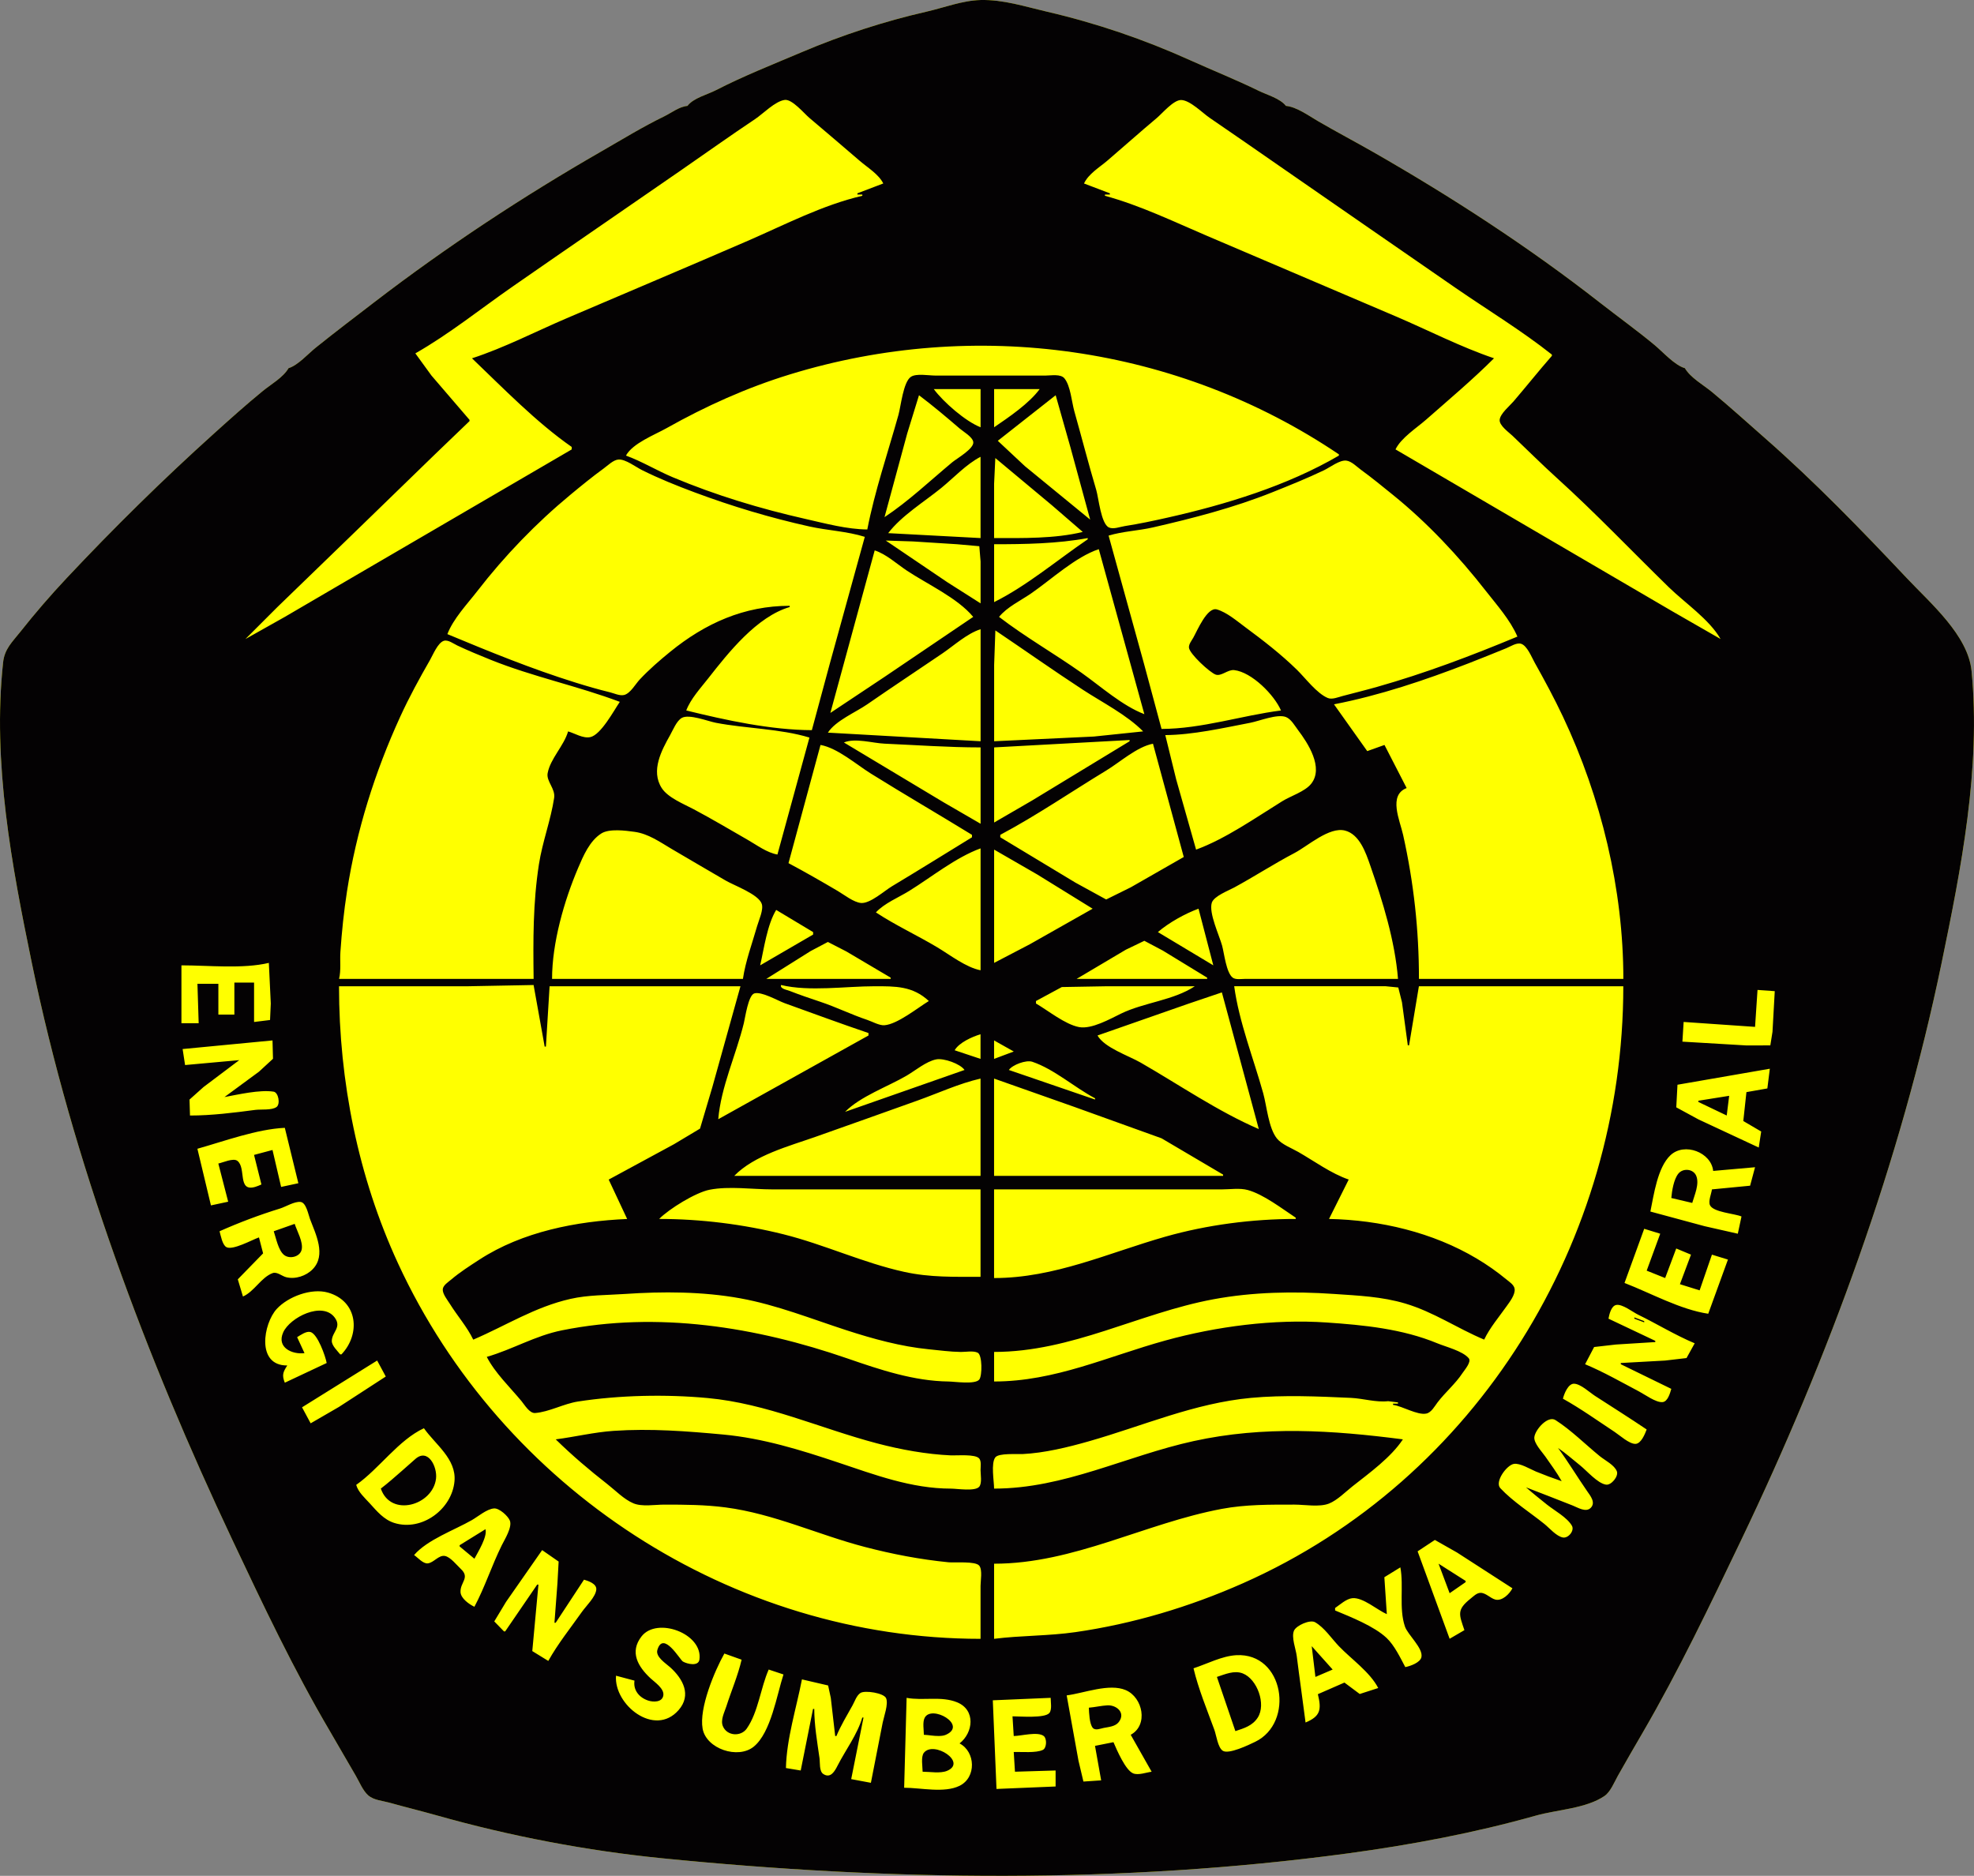
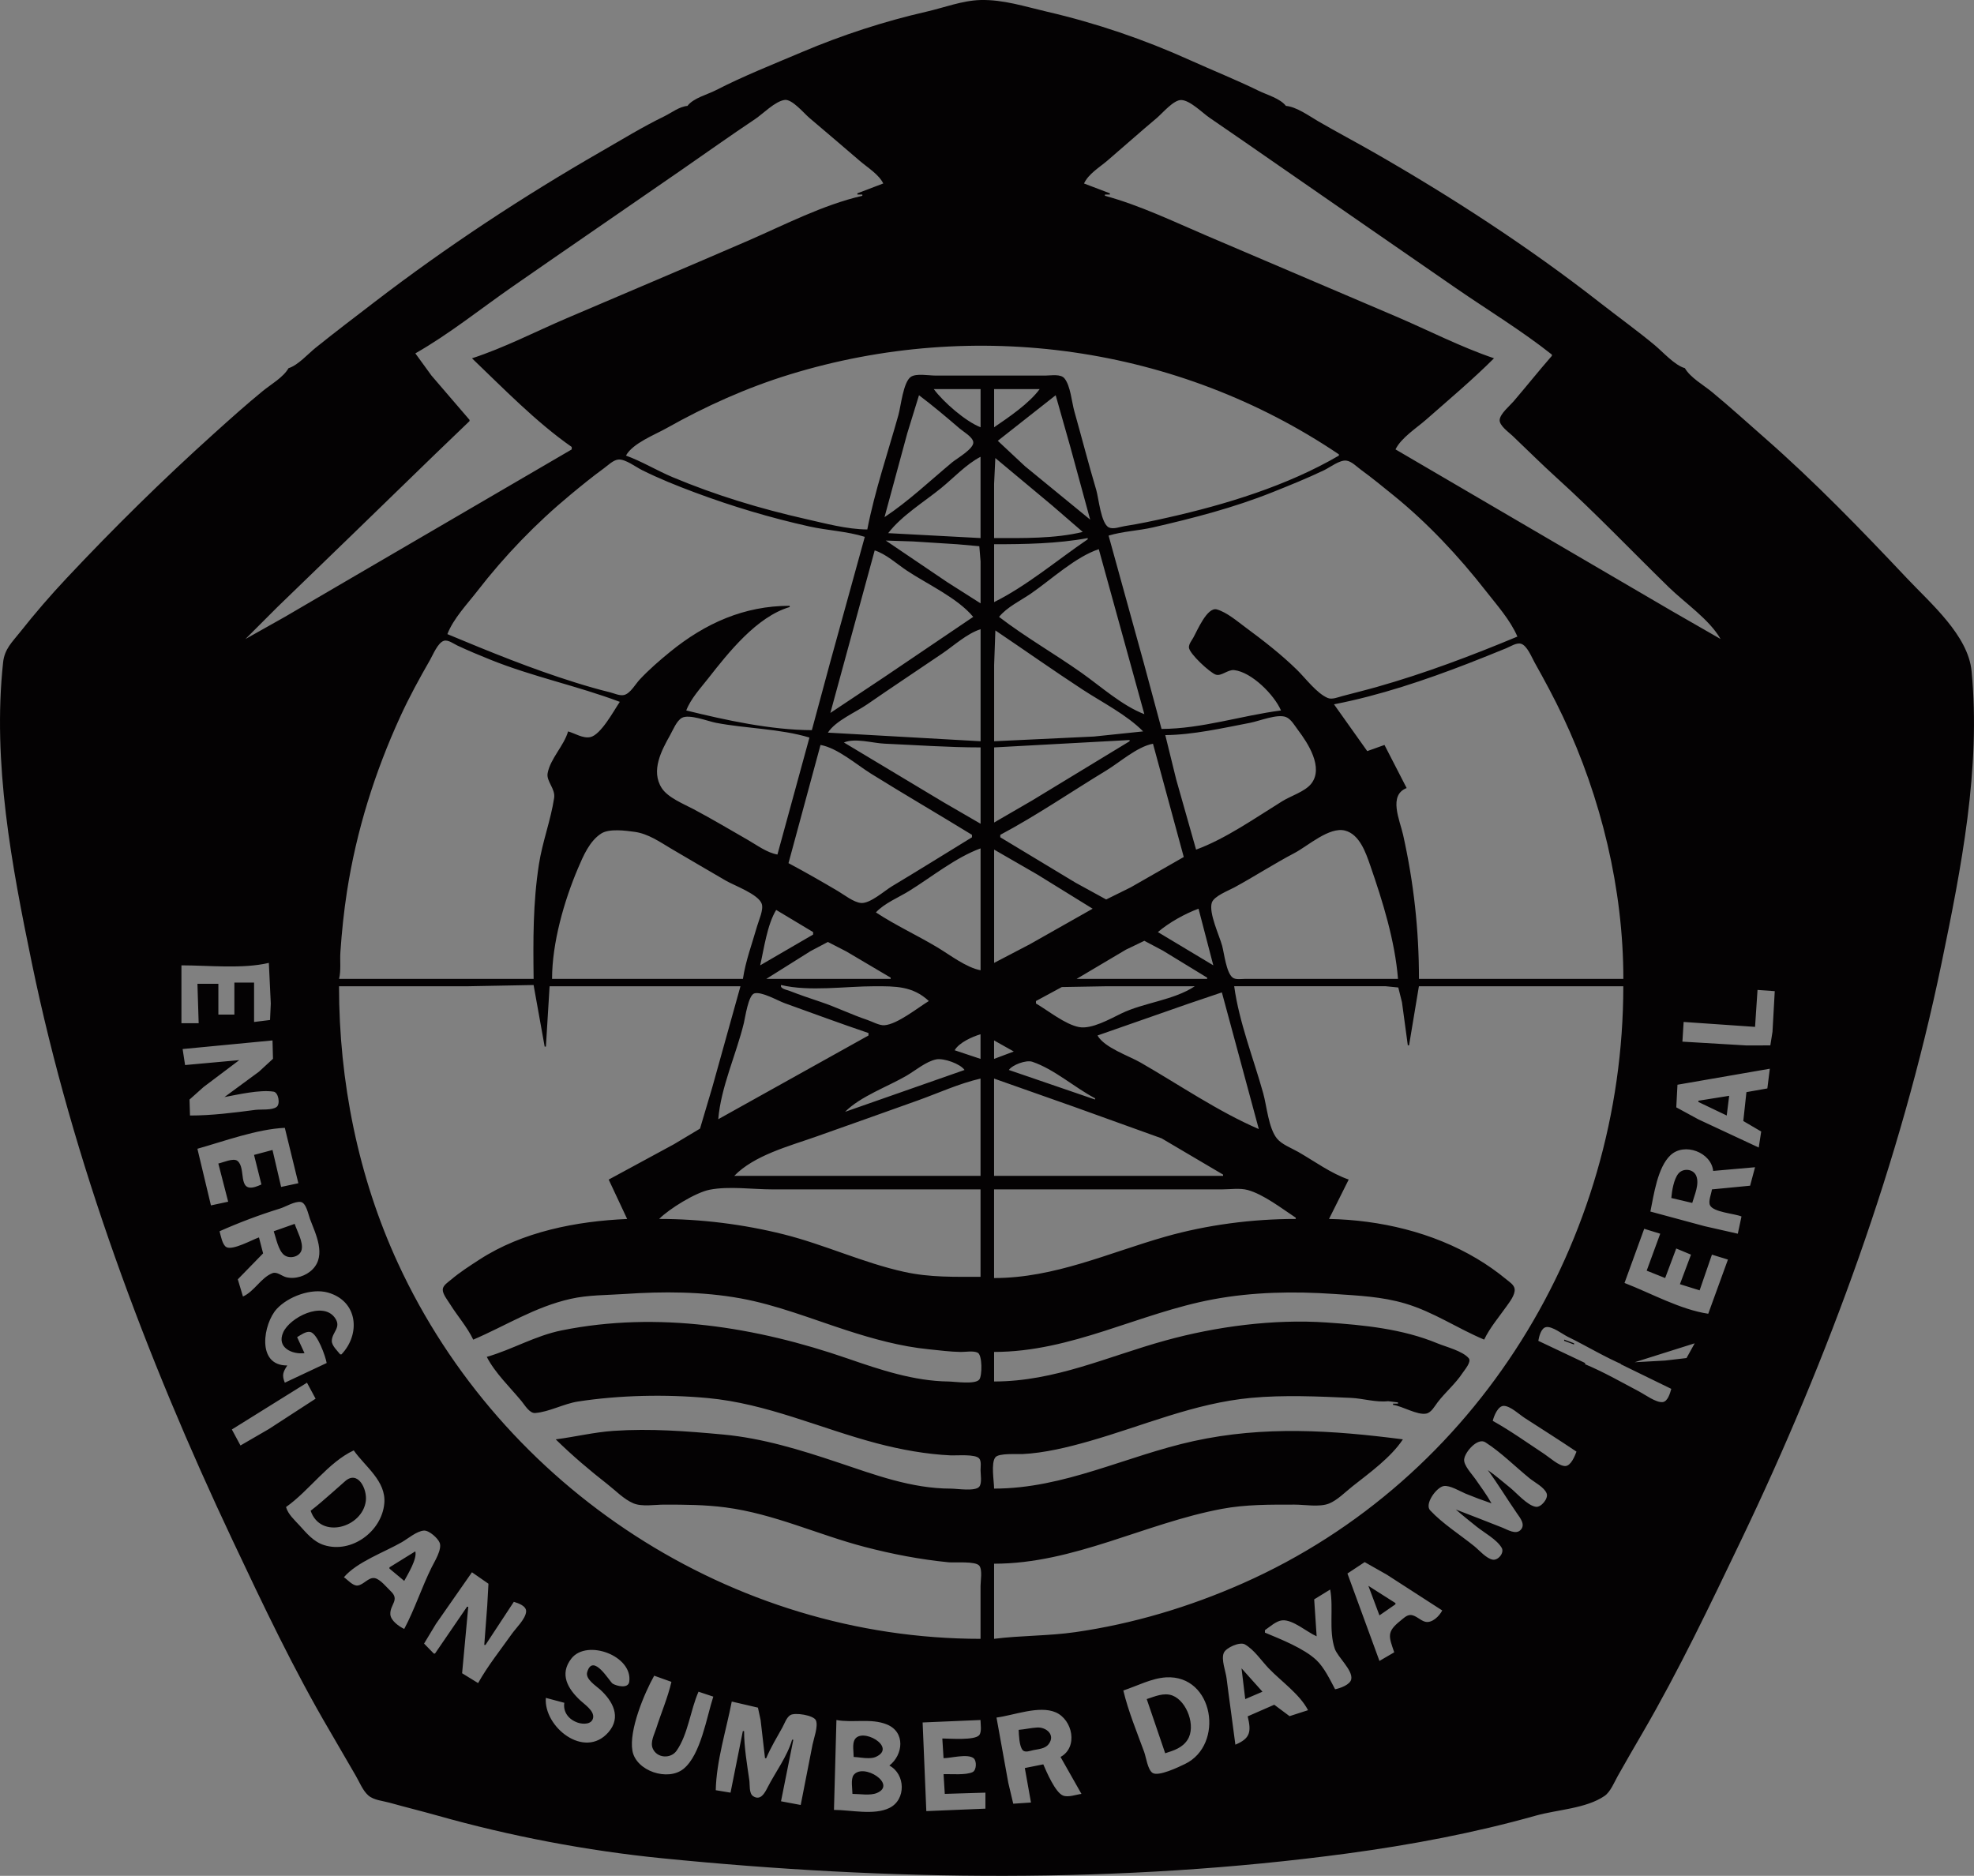
<svg xmlns="http://www.w3.org/2000/svg" xmlns:ns1="http://www.inkscape.org/namespaces/inkscape" xmlns:ns2="http://sodipodi.sourceforge.net/DTD/sodipodi-0.dtd" width="287.008mm" height="272.75mm" viewBox="0 0 287.008 272.75" id="svg8" ns1:version="1.0.1 (3bc2e813f5, 2020-09-07)" ns2:docname="Logo_of_the_Ministry_of_Energy_and_Mineral_Resources_of_the_Republic_of_Indonesia.svg">
  <rect x="0" y="0" width="287.008" height="272.75" fill="#808080" stroke="none" />
  <defs id="defs2" />
  <g ns1:label="Layer 1" ns1:groupmode="layer" id="layer1" transform="translate(-249.931,-17.006)">
    <g id="g857">
-       <path style="fill:#ffff00;stroke:none;stroke-width:0.179" d="m 349.891,32.405 c -1.2,0.096 -2.329,1.006 -3.401,1.527 -3.124,1.517 -6.122,3.361 -9.131,5.09 -11.38,6.541 -22.503,13.866 -32.925,21.862 -2.88,2.21 -5.775,4.407 -8.607,6.683 -1.121,0.901 -2.585,2.565 -3.941,2.971 -0.793,1.364 -2.549,2.341 -3.76,3.332 -2.439,1.995 -4.805,4.121 -7.144,6.23 -7.437,6.701 -14.522,13.685 -21.379,20.987 -2.343,2.495 -4.599,5.108 -6.722,7.794 -1.18,1.494 -2.288,2.472 -2.5,4.445 -1.569,14.591 1.248,29.5 4.175,43.683 5.959,28.882 16.6,57.295 29.191,83.965 4.425,9.374 8.889,18.807 14.152,27.75 1.261,2.141 2.479,4.306 3.742,6.445 0.537,0.909 1.03,2.188 1.837,2.893 0.8,0.7 2.106,0.784 3.091,1.06 2.321,0.65 4.66,1.221 6.979,1.876 10.54,2.977 21.7,5.108 32.583,6.196 33.088,3.308 66.718,3.752 99.719,-0.695 9.181,-1.237 18.47,-2.984 27.391,-5.502 3.069,-0.867 7.294,-1.017 9.979,-2.857 0.867,-0.594 1.429,-2.019 1.935,-2.922 1.187,-2.113 2.413,-4.22 3.632,-6.316 5.263,-9.055 9.762,-18.496 14.283,-27.929 12.722,-26.548 23.211,-55.159 29.162,-83.965 2.836,-13.722 5.724,-28.285 4.354,-42.43 -0.503,-5.191 -5.949,-9.833 -9.399,-13.493 -6.646,-7.046 -13.368,-13.996 -20.655,-20.388 -2.548,-2.236 -5.063,-4.523 -7.675,-6.682 -1.25,-1.034 -3.138,-2.075 -3.955,-3.478 -1.482,-0.415 -3.194,-2.356 -4.406,-3.363 -2.587,-2.147 -5.33,-4.116 -7.978,-6.186 -10.321,-8.069 -21.555,-15.367 -32.918,-21.867 -2.651,-1.517 -5.36,-2.941 -7.997,-4.475 -1.323,-0.77 -3.181,-2.12 -4.707,-2.242 -0.847,-1.091 -2.719,-1.589 -3.939,-2.186 -3.292,-1.612 -6.691,-2.966 -10.026,-4.473 -6.66,-3.01 -13.666,-5.393 -20.77,-7.038 -3.21,-0.743 -6.334,-1.78 -9.665,-1.697 -2.631,0.065 -5.329,1.115 -7.877,1.697 -6.142,1.404 -12.26,3.399 -18.083,5.87 -4.194,1.78 -8.479,3.468 -12.532,5.552 -1.24,0.638 -3.266,1.133 -4.118,2.275" id="path841" ns2:nodetypes="csccscscsssssccccccsccccccccccccccsccssssssc" />
-       <path style="fill:#040203;stroke:none;stroke-width:0.179" d="m 349.891,32.405 c -1.2,0.096 -2.329,1.006 -3.401,1.527 -3.124,1.517 -6.122,3.361 -9.131,5.09 -11.38,6.541 -22.503,13.866 -32.925,21.862 -2.88,2.21 -5.775,4.407 -8.607,6.683 -1.121,0.901 -2.585,2.565 -3.941,2.971 -0.793,1.364 -2.549,2.341 -3.76,3.332 -2.439,1.995 -4.805,4.121 -7.144,6.23 -7.437,6.701 -14.522,13.685 -21.379,20.987 -2.343,2.495 -4.599,5.108 -6.722,7.794 -1.18,1.494 -2.288,2.472 -2.5,4.445 -1.569,14.591 1.248,29.5 4.175,43.683 5.959,28.882 16.6,57.295 29.191,83.965 4.425,9.374 8.889,18.807 14.152,27.75 1.261,2.141 2.479,4.306 3.742,6.445 0.537,0.909 1.03,2.188 1.837,2.893 0.8,0.7 2.106,0.784 3.091,1.06 2.321,0.65 4.66,1.221 6.979,1.876 10.54,2.977 21.7,5.108 32.583,6.196 33.088,3.308 66.718,3.752 99.719,-0.695 9.181,-1.237 18.47,-2.984 27.391,-5.502 3.069,-0.867 7.294,-1.017 9.979,-2.857 0.867,-0.594 1.429,-2.019 1.935,-2.922 1.187,-2.113 2.413,-4.22 3.632,-6.316 5.263,-9.055 9.762,-18.496 14.283,-27.929 12.722,-26.548 23.211,-55.159 29.162,-83.965 2.836,-13.722 5.724,-28.285 4.354,-42.43 -0.503,-5.191 -5.949,-9.833 -9.399,-13.493 -6.646,-7.046 -13.368,-13.996 -20.655,-20.388 -2.548,-2.236 -5.063,-4.523 -7.675,-6.682 -1.25,-1.034 -3.138,-2.075 -3.955,-3.478 -1.482,-0.415 -3.194,-2.356 -4.406,-3.363 -2.587,-2.147 -5.33,-4.116 -7.978,-6.186 -10.321,-8.069 -21.555,-15.367 -32.918,-21.867 -2.651,-1.517 -5.36,-2.941 -7.997,-4.475 -1.323,-0.77 -3.181,-2.12 -4.707,-2.242 -0.847,-1.091 -2.719,-1.589 -3.939,-2.186 -3.292,-1.612 -6.691,-2.966 -10.026,-4.473 -6.66,-3.01 -13.666,-5.393 -20.77,-7.038 -3.21,-0.743 -6.334,-1.78 -9.665,-1.697 -2.631,0.065 -5.329,1.115 -7.877,1.697 -6.142,1.404 -12.26,3.399 -18.083,5.87 -4.194,1.78 -8.479,3.468 -12.532,5.552 -1.24,0.638 -3.266,1.133 -4.118,2.275 m 28.466,11.279 -3.76,1.432 v 0.179 h 0.716 v 0.179 c -5.754,1.331 -11.251,4.206 -16.65,6.548 -8.752,3.796 -17.545,7.497 -26.317,11.251 -4.544,1.945 -9.087,4.301 -13.785,5.833 4.526,4.332 9.361,9.311 14.501,12.89 v 0.358 l -32.046,18.699 -9.668,5.651 -5.729,3.221 4.655,-4.655 10.921,-10.57 11.995,-11.646 5.013,-4.818 v -0.179 l -5.536,-6.445 -2.342,-3.223 c 4.921,-2.801 9.495,-6.485 14.143,-9.718 8.155,-5.672 16.36,-11.279 24.527,-16.937 3.576,-2.477 7.125,-5.004 10.742,-7.421 1.153,-0.771 2.9,-2.595 4.297,-2.776 1.076,-0.139 2.798,1.952 3.581,2.613 2.459,2.073 4.897,4.168 7.339,6.261 1.105,0.947 2.759,1.952 3.402,3.271 m 97.213,24.885 v 0.179 c -1.898,2.173 -3.697,4.432 -5.573,6.624 -0.564,0.659 -1.941,1.781 -2.019,2.685 -0.072,0.823 1.33,1.806 1.862,2.311 2.148,2.043 4.248,4.144 6.447,6.134 5.611,5.077 10.874,10.616 16.292,15.9 2.351,2.293 5.881,4.663 7.519,7.522 l -6.982,-4.01 -11.637,-6.803 -28.645,-16.758 c 0.824,-1.69 3.072,-3.112 4.476,-4.348 3.307,-2.91 6.731,-5.787 9.847,-8.9 -4.873,-1.649 -9.587,-4.093 -14.322,-6.11 L 425.442,51.306 c -4.894,-2.088 -9.713,-4.427 -14.859,-5.832 v -0.179 h 0.716 v -0.179 l -3.76,-1.432 c 0.656,-1.405 2.245,-2.338 3.402,-3.326 2.395,-2.048 4.743,-4.156 7.161,-6.177 0.821,-0.686 2.457,-2.67 3.581,-2.632 1.294,0.043 3.079,1.878 4.118,2.585 3.477,2.367 6.925,4.779 10.384,7.172 8.475,5.862 16.938,11.743 25.422,17.591 4.633,3.194 9.555,6.176 13.964,9.672 M 444.598,83.07 v 0.179 c -7.514,4.386 -16.442,7.114 -24.885,9.014 -2.082,0.469 -4.157,0.914 -6.266,1.24 -0.667,0.103 -1.623,0.494 -2.277,0.2 -1.162,-0.522 -1.505,-4.292 -1.847,-5.441 -1.128,-3.799 -2.115,-7.644 -3.191,-11.458 -0.378,-1.341 -0.551,-3.69 -1.431,-4.777 -0.553,-0.683 -1.934,-0.415 -2.712,-0.415 h -7.34 -8.772 c -0.92,0 -2.715,-0.342 -3.506,0.184 -1.112,0.74 -1.459,4.283 -1.813,5.545 -1.536,5.485 -3.441,11.061 -4.528,16.65 -2.974,-0.025 -6.064,-0.87 -8.951,-1.522 -6.607,-1.493 -13.082,-3.449 -19.335,-6.073 -2.294,-0.963 -4.473,-2.299 -6.803,-3.147 0.982,-1.795 4.165,-3.009 5.908,-3.989 5.697,-3.205 11.646,-5.883 17.903,-7.806 26.938,-8.276 56.42,-4.188 79.847,11.616 m -52.098,-9.489 v 5.55 c -2.174,-0.842 -5.424,-3.676 -6.803,-5.55 h 6.803 m 8.593,0 c -1.55,2.105 -4.467,4.075 -6.624,5.55 v -5.55 h 6.624 m -17.545,0.895 c 2.022,1.524 3.989,3.182 5.908,4.834 0.532,0.458 1.881,1.218 1.983,1.969 0.132,0.963 -2.403,2.398 -3.058,2.942 -3.21,2.672 -6.361,5.673 -9.847,7.978 l 3.302,-12.174 1.711,-5.55 m 19.872,0 2.132,7.519 2.881,10.563 -9.489,-7.772 -3.939,-3.686 8.414,-6.624 m -10.921,8.951 v 11.816 l -13.427,-0.716 c 1.947,-2.547 5.214,-4.536 7.698,-6.554 1.824,-1.482 3.639,-3.467 5.729,-4.545 m -16.829,11.637 -5.089,18.44 -2.61,9.668 c -5.925,-0.016 -12.52,-1.45 -18.261,-2.864 0.644,-1.698 2.072,-3.235 3.185,-4.655 2.943,-3.754 7.056,-8.973 11.854,-10.384 v -0.179 c -6.609,0 -12.267,2.532 -17.366,6.68 -1.539,1.251 -3.107,2.612 -4.46,4.062 -0.597,0.64 -1.331,1.978 -2.222,2.219 -0.644,0.174 -1.47,-0.236 -2.09,-0.387 -1.687,-0.411 -3.355,-0.895 -5.013,-1.413 -6.401,-1.998 -12.439,-4.47 -18.619,-7.043 0.871,-2.263 2.885,-4.361 4.359,-6.266 3.971,-5.132 8.544,-9.872 13.544,-14.009 1.581,-1.308 3.172,-2.612 4.834,-3.818 0.587,-0.425 1.393,-1.243 2.148,-1.293 1.013,-0.067 2.511,1.086 3.402,1.531 2.49,1.244 5.092,2.286 7.698,3.258 5.448,2.031 10.973,3.685 16.65,4.946 2.631,0.584 5.496,0.699 8.056,1.508 m 18.977,-11.458 8.235,6.872 4.476,3.87 c -4.04,0.993 -8.746,0.895 -12.89,0.895 v -7.877 l 0.179,-3.76 m 75.908,25.959 c -6.703,2.791 -13.411,5.332 -20.409,7.315 -1.665,0.472 -3.341,0.883 -5.013,1.326 -0.619,0.164 -1.525,0.551 -2.148,0.289 -1.606,-0.674 -3.239,-2.881 -4.476,-4.093 -2.317,-2.269 -4.916,-4.277 -7.519,-6.202 -1.207,-0.892 -2.657,-2.146 -4.117,-2.582 -1.419,-0.424 -2.882,3.122 -3.453,4.127 -0.228,0.401 -0.657,0.928 -0.621,1.416 0.067,0.902 3.047,3.643 3.894,3.934 0.82,0.282 1.753,-0.762 2.685,-0.656 2.557,0.293 5.835,3.612 6.803,5.868 -5.758,0.744 -11.523,2.669 -17.366,2.685 l -2.554,-9.489 -5.144,-18.619 c 2.066,-0.628 4.334,-0.707 6.445,-1.191 5.868,-1.344 11.768,-2.872 17.366,-5.111 2.533,-1.013 5.054,-2.027 7.519,-3.206 0.852,-0.407 2.263,-1.511 3.223,-1.397 0.782,0.093 1.536,0.896 2.148,1.34 1.597,1.159 3.12,2.417 4.655,3.656 4.995,4.036 9.555,8.907 13.502,13.964 1.611,2.062 3.536,4.203 4.58,6.624 M 408.076,95.244 v 0.179 c -4.408,2.998 -8.836,6.757 -13.606,9.13 v -8.414 c 4.471,0 9.201,-0.077 13.606,-0.895 m -15.576,9.489 -4.834,-3.073 -8.951,-6.057 3.939,0.128 6.445,0.409 3.218,0.287 0.184,2.219 v 6.087 m 17.187,-7.877 6.624,23.99 c -3.193,-1.21 -6.345,-4.041 -9.13,-6.011 -3.937,-2.784 -8.171,-5.193 -11.995,-8.132 1.178,-1.447 3.129,-2.355 4.655,-3.406 2.947,-2.031 6.453,-5.315 9.847,-6.44 m -18.261,9.847 -12.89,8.722 -7.877,5.242 6.445,-23.632 c 1.662,0.531 3.205,1.958 4.655,2.924 2.984,1.989 7.385,3.982 9.668,6.743 m 1.074,1.79 v 16.292 l -22.2,-1.253 c 1.114,-1.738 4.037,-2.951 5.729,-4.122 3.614,-2.503 7.286,-4.924 10.921,-7.397 1.707,-1.162 3.575,-2.889 5.55,-3.519 m 2.148,0.179 c 4.242,2.859 8.429,5.821 12.711,8.618 2.831,1.85 6.401,3.651 8.772,6.062 l -7.161,0.747 -14.501,0.686 v -11.1 l 0.179,-5.013 m -54.604,10.384 c -0.865,1.266 -2.75,4.806 -4.297,5.128 -1.064,0.221 -2.235,-0.549 -3.222,-0.831 -0.608,2.109 -2.592,3.964 -2.976,6.087 -0.211,1.166 1.15,2.244 0.948,3.581 -0.491,3.25 -1.711,6.4 -2.215,9.668 -0.868,5.619 -0.843,10.995 -0.769,16.65 h -28.287 c 0.309,-1.297 0.105,-2.62 0.195,-3.939 0.201,-2.929 0.504,-5.867 0.955,-8.772 1.367,-8.812 4.037,-17.323 7.746,-25.422 1.296,-2.83 2.776,-5.537 4.325,-8.235 0.429,-0.748 1.136,-2.514 2.015,-2.79 0.614,-0.192 1.422,0.431 1.951,0.68 1.577,0.744 3.216,1.421 4.834,2.073 6.139,2.475 12.646,3.802 18.798,6.123 m 145.909,40.282 h -29.719 c 0,-7.12 -0.755,-13.986 -2.306,-20.946 -0.474,-2.125 -2.186,-5.755 0.516,-6.803 l -3.223,-6.266 -2.506,0.895 -4.834,-6.803 c 6.619,-1.283 13.237,-3.51 19.514,-5.942 1.862,-0.721 3.702,-1.469 5.55,-2.222 0.585,-0.238 1.461,-0.828 2.116,-0.646 0.893,0.248 1.567,1.978 1.985,2.723 1.454,2.594 2.852,5.187 4.123,7.877 5.562,11.776 8.783,25.096 8.783,38.133 m -62.123,-18.798 -2.892,-10.205 -1.584,-6.445 c 4.03,-0.033 8.398,-1.03 12.353,-1.79 1.305,-0.251 3.93,-1.325 5.185,-0.838 0.754,0.292 1.307,1.296 1.774,1.913 1.37,1.808 3.788,5.453 1.885,7.809 -0.906,1.123 -2.967,1.76 -4.189,2.518 -3.858,2.391 -8.274,5.489 -12.532,7.039 m -56.215,-16.292 -4.655,17.008 c -1.539,-0.274 -2.957,-1.353 -4.297,-2.122 -2.613,-1.5 -5.217,-3.049 -7.877,-4.463 -1.44,-0.766 -3.754,-1.68 -4.654,-3.09 -1.611,-2.525 -0.015,-5.478 1.227,-7.691 0.417,-0.742 0.933,-2.06 1.695,-2.499 1.052,-0.605 3.802,0.487 4.954,0.709 4.408,0.848 9.335,0.85 13.606,2.148 m 46.548,0.358 v 0.179 l -14.143,8.595 -5.55,3.221 v -10.921 l 19.693,-1.074 m -21.663,1.074 v 11.1 l -5.371,-3.114 -14.501,-8.702 c 1.644,-0.69 4.164,0.095 5.908,0.172 4.67,0.205 9.276,0.544 13.964,0.544 m 25.064,-0.537 4.476,16.471 -7.698,4.405 -3.581,1.772 -4.476,-2.454 -10.921,-6.588 v -0.358 c 5.274,-2.807 10.288,-6.245 15.397,-9.346 2.019,-1.226 4.476,-3.454 6.803,-3.902 m -26.317,13.248 v 0.358 c -3.875,2.38 -7.737,4.785 -11.637,7.125 -1.1,0.66 -3.16,2.525 -4.476,2.427 -1.07,-0.079 -2.487,-1.207 -3.402,-1.746 -2.354,-1.389 -4.75,-2.763 -7.161,-4.047 l 4.655,-17.187 c 2.482,0.448 5.209,2.847 7.34,4.174 4.855,3.024 9.806,5.901 14.68,8.895 m 60.691,-11.458 0.179,0.179 -0.179,-0.179 m 0.179,0.358 0.179,0.179 -0.179,-0.179 m 1.074,32.046 h -17.724 -4.476 c -0.523,0 -1.395,0.159 -1.839,-0.184 -0.936,-0.723 -1.23,-3.535 -1.535,-4.65 -0.411,-1.5 -1.958,-4.742 -1.5,-6.233 0.297,-0.966 2.427,-1.768 3.263,-2.223 2.956,-1.609 5.792,-3.453 8.772,-5.017 1.93,-1.013 5.049,-3.85 7.34,-3.256 2.125,0.551 3.029,3.246 3.67,5.092 1.806,5.202 3.59,10.949 4.028,16.471 m -95.244,0 h -27.75 c 0.003,-5.231 1.747,-11.333 3.783,-16.113 0.752,-1.766 1.677,-3.954 3.381,-5.032 1.165,-0.736 3.518,-0.415 4.831,-0.236 1.994,0.272 3.659,1.46 5.371,2.474 2.617,1.551 5.254,3.07 7.877,4.609 1.228,0.721 4.79,1.994 5.247,3.395 0.28,0.86 -0.429,2.364 -0.668,3.204 -0.715,2.506 -1.693,5.12 -2.072,7.698 m 34.553,-18.977 v 17.724 c -2.108,-0.407 -4.429,-2.219 -6.266,-3.321 -2.937,-1.761 -6.094,-3.209 -8.951,-5.093 1.235,-1.337 3.288,-2.162 4.834,-3.119 3.27,-2.026 6.77,-4.875 10.384,-6.19 m 16.292,8.772 -9.13,5.167 -5.192,2.71 v -16.471 l 6.266,3.614 8.056,4.979 m 15.397,0 2.148,8.235 -8.056,-4.834 c 1.564,-1.359 3.962,-2.693 5.908,-3.402 m -61.407,0.179 5.371,3.223 v 0.358 l -7.698,4.476 c 0.561,-2.447 1.02,-5.916 2.327,-8.056 m 62.66,9.847 v 0.179 h -18.977 l 7.161,-4.246 2.685,-1.292 2.685,1.422 6.445,3.937 m -46.011,0 v 0.179 h -18.082 l 6.445,-4.046 2.506,-1.323 2.685,1.38 6.445,3.81 m -90.41,-2.148 0.282,5.908 -0.108,2.398 -2.322,0.287 v -5.729 h -2.864 v 4.655 h -2.327 v -4.476 h -3.043 l 0.179,5.729 h -2.506 v -8.414 c 3.924,0 8.905,0.548 12.711,-0.358 m 38.491,3.223 1.611,8.951 h 0.179 l 0.537,-8.772 h 27.75 l -4.093,14.68 -1.787,6.017 -3.788,2.268 -9.489,5.142 2.685,5.729 c -7.35,0.315 -15.225,1.837 -21.484,5.908 -1.426,0.927 -2.815,1.81 -4.118,2.913 -0.403,0.342 -1.165,0.816 -1.208,1.4 -0.049,0.67 0.703,1.588 1.041,2.132 1.076,1.735 2.516,3.353 3.39,5.192 4.819,-2.066 8.933,-4.746 14.143,-5.928 2.577,-0.585 5.261,-0.533 7.877,-0.713 5.551,-0.38 11.336,-0.362 16.829,0.636 5.275,0.958 10.317,2.983 15.397,4.631 3.868,1.257 7.933,2.376 11.995,2.775 1.532,0.15 3.117,0.369 4.655,0.388 0.704,0.007 1.803,-0.209 2.449,0.107 0.68,0.335 0.667,3.351 0.231,3.903 -0.598,0.754 -3.566,0.297 -4.471,0.286 -5.048,-0.061 -9.961,-1.715 -14.68,-3.346 -13.279,-4.59 -27.586,-6.9 -41.535,-4.093 -3.906,0.786 -7.184,2.782 -10.921,3.858 1.186,2.324 3.395,4.433 5.058,6.445 0.452,0.548 1.153,1.778 1.976,1.717 2.017,-0.152 4.161,-1.35 6.215,-1.669 6.032,-0.931 12.772,-1.072 18.856,-0.508 8.625,0.797 16.363,4.413 24.648,6.595 3.455,0.909 7.17,1.583 10.739,1.744 0.868,0.039 3.569,-0.226 4.115,0.464 0.322,0.408 0.184,1.201 0.184,1.683 0,0.632 0.233,1.873 -0.184,2.399 -0.575,0.727 -3.251,0.286 -4.113,0.286 -5.758,0 -11.088,-2.019 -16.471,-3.819 -5.432,-1.819 -10.915,-3.513 -16.65,-4.046 -5.318,-0.494 -10.592,-0.899 -15.934,-0.534 -2.845,0.195 -5.6,0.874 -8.414,1.237 2.38,2.331 4.894,4.472 7.519,6.52 1.171,0.915 2.38,2.184 3.76,2.773 1.248,0.534 3.137,0.195 4.476,0.195 3.014,0 5.96,0.014 8.951,0.408 7.044,0.926 13.416,3.969 20.23,5.745 4.043,1.054 8.014,1.815 12.174,2.231 0.895,0.089 3.92,-0.199 4.471,0.496 0.482,0.609 0.184,2.197 0.184,2.936 v 7.698 c -36.128,0 -69.577,-21.827 -84.701,-54.604 -5.797,-12.563 -8.573,-26.489 -8.573,-40.282 h 18.798 l 9.489,-0.179 m 35.985,0 c 4.142,0.986 9.346,0.179 13.606,0.179 2.996,0 5.531,-0.049 7.877,2.148 -1.624,0.99 -4.555,3.368 -6.445,3.521 -0.753,0.061 -1.791,-0.537 -2.506,-0.776 -2.292,-0.764 -4.489,-1.854 -6.803,-2.626 -1.498,-0.499 -3.005,-1.011 -4.476,-1.586 -0.433,-0.169 -1.453,-0.323 -1.253,-0.86 m 60.154,0.179 c -3.101,2.059 -7.386,2.353 -10.726,3.978 -1.577,0.767 -4.287,2.309 -6.11,1.958 -2.027,-0.39 -4.473,-2.386 -6.259,-3.43 v -0.358 l 3.76,-2.032 6.624,-0.116 h 12.711 m 30.972,8.593 h 0.179 l 1.432,-8.593 h 29.719 c 0,36.896 -21.163,71.687 -55.32,86.813 -7.735,3.425 -15.968,5.897 -24.348,7.1 -3.927,0.564 -7.903,0.478 -11.816,0.972 v -10.921 c 11.592,0 21.943,-5.883 33.12,-7.974 3.498,-0.653 7.022,-0.619 10.563,-0.619 1.472,0 3.634,0.397 5.013,-0.154 1.207,-0.482 2.385,-1.694 3.402,-2.496 2.478,-1.957 5.588,-4.191 7.34,-6.839 -10.26,-1.325 -20.187,-1.993 -30.435,0.254 -9.831,2.157 -18.776,6.907 -29.003,6.907 0,-1.054 -0.483,-3.704 0.184,-4.547 0.506,-0.639 3.132,-0.433 3.934,-0.473 3.189,-0.154 6.606,-0.986 9.668,-1.86 7.899,-2.25 15.313,-5.543 23.58,-6.313 4.71,-0.439 9.784,-0.213 14.509,0.002 1.792,0.082 3.624,0.68 5.416,0.48 l 1.432,0.179 v 0.179 h -0.716 v 0.179 c 1.382,0.186 3.522,1.527 4.832,1.266 0.736,-0.147 1.219,-1.076 1.636,-1.624 1.114,-1.463 2.619,-2.725 3.616,-4.247 0.308,-0.469 1.366,-1.654 0.917,-2.181 -0.911,-1.065 -3.282,-1.636 -4.556,-2.164 -5.077,-2.105 -10.688,-2.659 -16.113,-3.029 -7.691,-0.526 -16.04,0.576 -23.453,2.625 -8.381,2.315 -16.029,5.953 -24.885,5.953 v -4.297 c 11.296,0 21.017,-5.629 31.867,-7.652 5.758,-1.072 11.714,-1.178 17.545,-0.779 3.53,0.242 6.961,0.378 10.384,1.398 4.128,1.23 7.541,3.602 11.458,5.242 0.813,-1.712 2.154,-3.287 3.248,-4.834 0.449,-0.636 1.266,-1.667 1.185,-2.505 -0.059,-0.621 -0.773,-1.058 -1.21,-1.42 -1.362,-1.124 -2.78,-2.118 -4.297,-3.022 -6.409,-3.822 -14.057,-5.612 -21.484,-5.765 l 2.864,-5.729 c -2.551,-0.871 -5.002,-2.675 -7.34,-4.015 -0.954,-0.547 -2.399,-1.085 -3.097,-1.952 -1.225,-1.523 -1.472,-4.694 -1.991,-6.565 -1.407,-5.059 -3.52,-10.374 -4.222,-15.576 h 17.545 4.476 l 1.837,0.184 0.535,2.143 0.85,6.266 m 53.351,-7.877 -0.329,5.911 -0.315,1.975 -3.473,0.008 -9.31,-0.553 0.179,-2.864 10.384,0.716 0.358,-5.371 2.506,0.179 m -131.766,6.087 v 0.358 l -21.842,12.174 c 0.381,-4.665 2.609,-9.42 3.718,-13.964 0.2,-0.819 0.648,-4.075 1.528,-4.33 1.06,-0.307 3.399,1.059 4.421,1.427 4.077,1.465 8.069,2.947 12.174,4.336 m 51.381,-5.908 5.371,19.872 c -5.934,-2.557 -11.583,-6.447 -17.187,-9.668 -1.744,-1.002 -5.269,-2.168 -6.266,-3.939 l 13.248,-4.63 4.834,-1.636 m -35.09,6.087 v 3.581 l -3.76,-1.253 c 0.625,-1.109 2.563,-1.976 3.76,-2.327 m -102.942,0.895 0.07,2.67 -2.04,1.878 -5.013,3.687 c 2,-0.371 5.133,-1.096 7.135,-0.787 0.717,0.111 1.004,1.784 0.455,2.215 -0.668,0.524 -2.295,0.33 -3.114,0.438 -3.112,0.411 -6.351,0.819 -9.489,0.819 l -0.07,-2.32 2.04,-1.824 5.192,-3.912 -7.877,0.716 -0.358,-2.327 13.069,-1.253 m 107.776,1.611 -2.864,1.074 v -2.685 l 2.864,1.611 m -7.161,2.685 -17.366,6.087 c 2.226,-2.256 6.205,-3.656 8.951,-5.263 1.276,-0.747 2.837,-2.072 4.297,-2.362 1.083,-0.215 3.501,0.634 4.118,1.538 m 18.977,4.118 v 0.179 l -12.532,-4.297 c 0.513,-0.75 2.514,-1.493 3.402,-1.194 3.198,1.077 6.14,3.737 9.13,5.312 m 98.108,-4.297 -0.358,2.864 -3.043,0.537 -0.455,4.202 2.603,1.527 -0.358,2.327 -8.772,-4.093 -3.217,-1.75 0.174,-3.288 13.427,-2.327 m -114.758,1.432 v 14.143 h -35.806 c 2.904,-2.994 7.993,-4.325 11.816,-5.674 4.958,-1.749 9.911,-3.517 14.859,-5.286 3.008,-1.075 6.013,-2.469 9.13,-3.183 m 35.269,13.964 v 0.179 h -33.299 v -14.143 l 11.637,4.108 12.711,4.577 8.951,5.279 m 69.105,-10.742 v 0.179 l 4.118,1.969 0.358,-2.864 -4.476,0.716 m -205.526,3.939 1.969,8.056 -2.506,0.537 -1.253,-5.371 -2.685,0.716 1.074,4.297 c -0.298,0.132 -0.586,0.26 -0.9,0.352 -2.638,0.774 -1.263,-2.777 -2.603,-3.791 -0.588,-0.445 -2.101,0.259 -2.763,0.396 l 1.432,5.55 -2.506,0.537 -1.969,-8.235 c 3.914,-1.102 8.66,-2.858 12.711,-3.043 m 207.674,6.266 6.087,-0.537 -0.716,2.685 -5.55,0.537 c -0.081,0.623 -0.546,1.688 -0.295,2.277 0.449,1.054 3.595,1.232 4.592,1.661 l -0.537,2.506 -4.834,-1.095 -7.877,-2.128 c 0.505,-2.448 1.037,-6.409 2.918,-8.186 2.028,-1.916 5.935,-0.422 6.212,2.278 m -6.087,3.939 3.043,0.716 c 0.326,-1.149 1.069,-2.739 0.584,-3.931 -0.423,-1.038 -1.923,-1.17 -2.607,-0.325 -0.662,0.819 -0.936,2.511 -1.02,3.54 m -100.435,-1.253 v 12.711 c -3.805,0 -7.33,0.111 -11.1,-0.718 -5.987,-1.318 -11.598,-3.976 -17.545,-5.462 -5.852,-1.464 -12.056,-2.234 -18.082,-2.234 1.443,-1.463 5.313,-3.853 7.34,-4.247 2.833,-0.551 6.242,-0.049 9.13,-0.049 h 30.256 m 45.832,4.118 v 0.179 c -6.3,0 -12.908,0.853 -18.977,2.583 -8.305,2.367 -16.096,6.01 -24.885,6.01 v -12.89 h 25.243 7.877 c 1.177,0 2.619,-0.223 3.76,0.089 2.301,0.631 4.99,2.714 6.982,4.028 m -153.07,11.458 -0.75,-2.499 3.679,-3.774 -0.602,-2.32 c -0.958,0.324 -3.826,1.93 -4.742,1.409 -0.586,-0.333 -0.821,-1.697 -0.986,-2.304 2.835,-1.262 5.806,-2.383 8.772,-3.297 0.844,-0.26 2.134,-1.08 3.02,-0.962 0.806,0.107 1.114,1.836 1.353,2.468 0.83,2.2 2.388,5.249 0.402,7.303 -0.954,0.986 -2.543,1.511 -3.88,1.164 -0.614,-0.159 -1.321,-0.831 -1.969,-0.585 -1.659,0.63 -2.637,2.659 -4.297,3.398 m 4.476,-9.489 c 0.334,0.988 0.663,2.779 1.503,3.448 0.802,0.639 2.316,0.281 2.555,-0.766 0.254,-1.112 -0.673,-2.705 -1.015,-3.756 l -3.043,1.074 m 201.587,0.358 -1.969,5.371 2.685,1.074 1.611,-4.297 2.148,0.895 -1.611,4.297 2.864,0.895 1.79,-5.192 2.327,0.716 -2.864,7.877 c -4.057,-0.6 -8.35,-3.001 -12.174,-4.476 l 2.864,-7.877 2.327,0.716 m -191.74,17.545 h -0.179 c -0.401,-0.505 -1.244,-1.278 -1.224,-1.969 0.037,-1.309 1.488,-1.955 0.416,-3.394 -1.78,-2.388 -6.495,-0.023 -7.48,2.157 -1.006,2.225 1.325,3.249 3.096,3.027 l -1.074,-2.327 c 0.502,-0.294 1.314,-0.906 1.931,-0.748 1.046,0.267 2.193,3.538 2.366,4.508 l -6.087,2.864 c -0.439,-1.101 -0.274,-1.529 0.358,-2.506 -4.561,0.039 -3.47,-6.11 -1.533,-8.219 1.645,-1.79 5.028,-3.063 7.441,-2.381 4.377,1.237 4.775,6.049 1.969,8.989 m 196.753,-1.611 -1.189,2.145 -3.108,0.363 -6.445,0.356 v 0.179 l 7.34,3.581 c -0.174,0.605 -0.505,1.855 -1.271,1.926 -0.961,0.089 -2.549,-1.089 -3.384,-1.529 -2.574,-1.359 -5.188,-2.857 -7.877,-3.978 l 1.312,-2.503 3.163,-0.362 5.729,-0.358 v -0.179 l -6.803,-3.223 c 0.107,-0.602 0.388,-1.84 1.112,-1.991 0.883,-0.183 2.413,1.031 3.185,1.407 2.745,1.337 5.425,2.988 8.235,4.164 m -8.772,-3.76 v 0.179 l 1.432,0.537 v -0.179 l -1.432,-0.537 m -182.789,6.266 1.253,2.327 -6.803,4.417 -4.118,2.386 -1.253,-2.327 10.921,-6.803 m 184.579,10.026 c -0.242,0.639 -0.802,2.062 -1.618,2.093 -0.899,0.034 -2.306,-1.255 -3.036,-1.735 -2.467,-1.627 -4.939,-3.398 -7.519,-4.834 0.159,-0.677 0.755,-2.213 1.627,-2.179 0.963,0.038 2.24,1.257 3.027,1.765 2.512,1.624 5.04,3.217 7.519,4.889 m -12.89,2.685 c 1.49,2.032 2.791,4.195 4.223,6.266 0.471,0.682 1.302,1.665 0.532,2.447 -0.695,0.705 -1.873,-0.041 -2.607,-0.335 -2.258,-0.902 -4.535,-1.771 -6.803,-2.65 0.99,0.865 2.018,1.685 3.043,2.506 1.08,0.863 2.936,1.865 3.632,3.074 0.412,0.718 -0.525,1.851 -1.305,1.713 -0.947,-0.167 -1.962,-1.375 -2.685,-1.959 -2.084,-1.681 -4.585,-3.257 -6.415,-5.21 -0.856,-0.913 0.901,-3.339 1.955,-3.53 0.895,-0.163 2.388,0.764 3.206,1.103 1.232,0.507 2.497,0.981 3.76,1.407 -0.693,-1.242 -1.568,-2.41 -2.378,-3.581 -0.469,-0.677 -1.69,-1.942 -1.599,-2.813 0.116,-1.099 1.964,-3.199 3.081,-2.485 2.281,1.459 4.341,3.539 6.445,5.251 0.72,0.585 2.143,1.294 2.474,2.202 0.267,0.725 -0.816,2.046 -1.579,1.93 -1.23,-0.184 -2.805,-2.034 -3.76,-2.796 -1.063,-0.85 -2.098,-1.774 -3.223,-2.542 m -164.886,-2.864 c 1.663,2.37 4.73,4.458 4.445,7.698 -0.36,4.078 -4.741,7.322 -8.741,6.078 -1.537,-0.48 -2.538,-1.713 -3.581,-2.856 -0.73,-0.8 -1.672,-1.627 -1.969,-2.685 3.346,-2.347 6.141,-6.518 9.847,-8.235 m -6.266,8.772 c 1.434,4.22 7.544,2.458 8.023,-1.432 0.214,-1.737 -1.164,-4.501 -3.01,-2.863 -0.655,0.58 -1.308,1.164 -1.969,1.738 -0.998,0.867 -1.99,1.756 -3.043,2.557 m 13.606,17.187 c -0.755,-0.353 -1.986,-1.214 -2.022,-2.148 -0.054,-1.42 1.415,-2.073 0.048,-3.35 -0.581,-0.544 -1.52,-1.751 -2.323,-1.891 -0.904,-0.158 -1.619,0.99 -2.49,1.078 -0.688,0.07 -1.448,-0.852 -1.985,-1.208 1.912,-2.232 5.868,-3.629 8.414,-5.09 0.892,-0.51 2.172,-1.624 3.222,-1.69 0.754,-0.048 2.03,1.106 2.29,1.774 0.37,0.954 -0.755,2.736 -1.171,3.573 -1.447,2.92 -2.453,6.08 -3.983,8.951 m 1.611,-11.279 -3.76,2.327 v 0.179 l 2.148,1.79 c 0.533,-0.999 1.903,-3.199 1.611,-4.297 m 149.31,8.593 c -0.412,0.811 -1.495,1.912 -2.506,1.635 -0.721,-0.197 -1.38,-0.992 -2.148,-0.972 -0.548,0.014 -1.031,0.523 -1.432,0.841 -2.057,1.638 -1.667,2.302 -0.895,4.583 l -2.148,1.253 -4.655,-12.711 2.506,-1.658 3.223,1.828 8.056,5.201 m -139.285,5.013 h 0.179 l 4.118,-6.266 c 0.633,0.186 1.86,0.593 1.787,1.439 -0.093,1.063 -1.471,2.37 -2.069,3.215 -1.649,2.331 -3.52,4.667 -4.91,7.161 l -2.327,-1.432 0.895,-9.668 h -0.179 l -4.655,6.803 h -0.179 l -1.411,-1.448 1.717,-2.848 5.244,-7.519 2.398,1.665 -0.174,3.169 -0.434,5.729 m 128.543,-8.593 1.611,4.297 2.327,-1.611 v -0.179 l -3.939,-2.506 m -5.55,0.537 c 0.51,2.75 -0.236,5.935 0.662,8.593 0.415,1.226 2.653,3.126 2.403,4.442 -0.156,0.818 -1.652,1.332 -2.349,1.466 -0.729,-1.37 -1.584,-3.169 -2.719,-4.238 -1.821,-1.717 -5.183,-3.035 -7.485,-3.998 v -0.358 c 0.711,-0.48 1.626,-1.341 2.506,-1.427 1.54,-0.15 3.632,1.728 5.013,2.322 l -0.358,-5.371 2.327,-1.432 m -3.223,17.545 -2.685,0.867 -2.224,-1.66 -3.863,1.688 c 0.535,2.22 0.405,3.203 -1.79,4.118 -0.408,-3.224 -0.879,-6.441 -1.282,-9.668 -0.122,-0.99 -0.815,-2.741 -0.397,-3.69 0.331,-0.754 2.331,-1.642 3.06,-1.223 1.37,0.784 2.388,2.36 3.461,3.48 1.812,1.894 4.508,3.747 5.722,6.087 m -110.819,-1.79 2.685,0.716 c -0.205,1.366 0.656,2.447 1.969,2.891 0.754,0.254 2.072,0.283 2.226,-0.747 0.148,-0.99 -1.246,-1.907 -1.868,-2.487 -1.809,-1.686 -3.084,-3.812 -1.296,-6.096 2.252,-2.877 8.956,-0.396 8.409,3.384 -0.148,1.02 -1.771,0.643 -2.402,0.277 -0.431,-0.252 -2.855,-4.549 -3.71,-1.692 -0.303,1.015 1.245,1.971 1.863,2.53 1.838,1.663 3.159,4.017 1.215,6.232 -3.491,3.98 -9.424,-0.8 -9.092,-5.009 m 101.152,-4.297 0.537,4.476 2.506,-1.074 -3.043,-3.402 m -82.891,1.969 c -0.537,2.322 -1.501,4.537 -2.224,6.803 -0.271,0.847 -0.87,1.948 -0.507,2.848 0.591,1.464 2.627,1.574 3.474,0.371 1.678,-2.383 2.016,-5.928 3.196,-8.59 l 2.148,0.716 c -0.965,2.967 -1.816,8.439 -4.313,10.488 -2.289,1.876 -6.918,0.328 -7.444,-2.61 -0.531,-2.968 1.721,-8.357 3.164,-10.921 l 2.506,0.895 m 65.704,1.253 c 1.975,-0.643 4.122,-1.789 6.214,-1.907 6.957,-0.394 8.531,9.82 2.737,12.602 -0.85,0.408 -3.848,1.871 -4.708,1.287 -0.709,-0.48 -0.927,-2.259 -1.209,-3.031 -1.062,-2.906 -2.321,-5.942 -3.034,-8.951 m 3.402,1.253 2.685,7.877 c 1.269,-0.414 2.49,-0.777 3.255,-1.969 1.244,-1.937 -0.075,-5.595 -2.181,-6.418 -1.241,-0.485 -2.577,0.125 -3.76,0.51 m -55.499,8.593 h 0.179 c 0.646,-1.55 1.538,-3.008 2.352,-4.476 0.314,-0.566 0.576,-1.42 1.144,-1.785 0.65,-0.419 3.409,0.004 3.729,0.764 0.357,0.85 -0.317,2.644 -0.494,3.527 -0.584,2.922 -1.151,5.847 -1.719,8.772 l -2.864,-0.537 1.79,-8.951 h -0.179 c -0.703,2.438 -2.436,4.725 -3.587,6.982 -0.399,0.782 -1.013,1.935 -2.085,1.221 -0.611,-0.406 -0.453,-1.647 -0.545,-2.295 -0.335,-2.349 -0.758,-4.787 -0.765,-7.161 h -0.179 l -1.79,8.951 -2.148,-0.358 c 0.088,-4.248 1.519,-8.724 2.327,-12.89 l 3.806,0.884 0.388,1.801 0.64,5.55 m 42.967,-0.179 3.043,5.371 c -0.779,0.099 -1.909,0.537 -2.667,0.247 -1.129,-0.43 -2.416,-3.461 -2.883,-4.544 l -2.685,0.537 0.895,5.013 -2.578,0.174 -0.72,-3.038 -1.714,-9.489 c 2.494,-0.317 6.19,-1.797 8.593,-0.764 2.482,1.067 3.31,5.077 0.716,6.493 m -24.885,1.253 c 2.328,1.219 2.473,4.948 -1.8e-4,6.164 -2.231,1.097 -5.642,0.281 -8.056,0.281 l 0.358,-13.069 c 2.39,0.444 5.039,-0.294 7.34,0.646 2.734,1.119 2.352,4.426 0.358,5.978 m 13.248,-6.624 c 0,0.593 0.211,1.704 -0.183,2.193 -0.65,0.806 -4.354,0.492 -5.367,0.492 l 0.179,2.864 c 1.063,0 3.493,-0.687 4.368,0.005 0.476,0.376 0.434,1.728 -0.127,2.009 -0.973,0.487 -3.141,0.267 -4.24,0.313 l 0.179,2.864 5.908,-0.179 v 2.327 l -8.593,0.358 -0.537,-12.89 8.414,-0.358 m 5.55,1.432 c 0.032,0.745 0.082,2.347 0.569,2.933 0.363,0.435 1.13,0.102 1.579,0.013 0.733,-0.147 1.697,-0.204 2.195,-0.847 1.058,-1.366 -0.331,-2.514 -1.657,-2.44 -0.9,0.052 -1.787,0.27 -2.685,0.342 m -23.99,3.939 c 0.72,0.03 1.426,0.188 2.148,0.175 0.358,-0.007 0.725,-0.03 1.057,-0.177 3.207,-1.421 -2.12,-4.435 -3.098,-2.447 -0.316,0.643 -0.108,1.746 -0.108,2.449 m -0.179,5.371 c 1.05,0 2.583,0.283 3.562,-0.132 2.959,-1.257 -1.958,-4.417 -3.378,-2.625 -0.462,0.584 -0.184,2.046 -0.184,2.757 z" id="path839" />
+       <path style="fill:#040203;stroke:none;stroke-width:0.179" d="m 349.891,32.405 c -1.2,0.096 -2.329,1.006 -3.401,1.527 -3.124,1.517 -6.122,3.361 -9.131,5.09 -11.38,6.541 -22.503,13.866 -32.925,21.862 -2.88,2.21 -5.775,4.407 -8.607,6.683 -1.121,0.901 -2.585,2.565 -3.941,2.971 -0.793,1.364 -2.549,2.341 -3.76,3.332 -2.439,1.995 -4.805,4.121 -7.144,6.23 -7.437,6.701 -14.522,13.685 -21.379,20.987 -2.343,2.495 -4.599,5.108 -6.722,7.794 -1.18,1.494 -2.288,2.472 -2.5,4.445 -1.569,14.591 1.248,29.5 4.175,43.683 5.959,28.882 16.6,57.295 29.191,83.965 4.425,9.374 8.889,18.807 14.152,27.75 1.261,2.141 2.479,4.306 3.742,6.445 0.537,0.909 1.03,2.188 1.837,2.893 0.8,0.7 2.106,0.784 3.091,1.06 2.321,0.65 4.66,1.221 6.979,1.876 10.54,2.977 21.7,5.108 32.583,6.196 33.088,3.308 66.718,3.752 99.719,-0.695 9.181,-1.237 18.47,-2.984 27.391,-5.502 3.069,-0.867 7.294,-1.017 9.979,-2.857 0.867,-0.594 1.429,-2.019 1.935,-2.922 1.187,-2.113 2.413,-4.22 3.632,-6.316 5.263,-9.055 9.762,-18.496 14.283,-27.929 12.722,-26.548 23.211,-55.159 29.162,-83.965 2.836,-13.722 5.724,-28.285 4.354,-42.43 -0.503,-5.191 -5.949,-9.833 -9.399,-13.493 -6.646,-7.046 -13.368,-13.996 -20.655,-20.388 -2.548,-2.236 -5.063,-4.523 -7.675,-6.682 -1.25,-1.034 -3.138,-2.075 -3.955,-3.478 -1.482,-0.415 -3.194,-2.356 -4.406,-3.363 -2.587,-2.147 -5.33,-4.116 -7.978,-6.186 -10.321,-8.069 -21.555,-15.367 -32.918,-21.867 -2.651,-1.517 -5.36,-2.941 -7.997,-4.475 -1.323,-0.77 -3.181,-2.12 -4.707,-2.242 -0.847,-1.091 -2.719,-1.589 -3.939,-2.186 -3.292,-1.612 -6.691,-2.966 -10.026,-4.473 -6.66,-3.01 -13.666,-5.393 -20.77,-7.038 -3.21,-0.743 -6.334,-1.78 -9.665,-1.697 -2.631,0.065 -5.329,1.115 -7.877,1.697 -6.142,1.404 -12.26,3.399 -18.083,5.87 -4.194,1.78 -8.479,3.468 -12.532,5.552 -1.24,0.638 -3.266,1.133 -4.118,2.275 m 28.466,11.279 -3.76,1.432 v 0.179 h 0.716 v 0.179 c -5.754,1.331 -11.251,4.206 -16.65,6.548 -8.752,3.796 -17.545,7.497 -26.317,11.251 -4.544,1.945 -9.087,4.301 -13.785,5.833 4.526,4.332 9.361,9.311 14.501,12.89 v 0.358 l -32.046,18.699 -9.668,5.651 -5.729,3.221 4.655,-4.655 10.921,-10.57 11.995,-11.646 5.013,-4.818 v -0.179 l -5.536,-6.445 -2.342,-3.223 c 4.921,-2.801 9.495,-6.485 14.143,-9.718 8.155,-5.672 16.36,-11.279 24.527,-16.937 3.576,-2.477 7.125,-5.004 10.742,-7.421 1.153,-0.771 2.9,-2.595 4.297,-2.776 1.076,-0.139 2.798,1.952 3.581,2.613 2.459,2.073 4.897,4.168 7.339,6.261 1.105,0.947 2.759,1.952 3.402,3.271 m 97.213,24.885 v 0.179 c -1.898,2.173 -3.697,4.432 -5.573,6.624 -0.564,0.659 -1.941,1.781 -2.019,2.685 -0.072,0.823 1.33,1.806 1.862,2.311 2.148,2.043 4.248,4.144 6.447,6.134 5.611,5.077 10.874,10.616 16.292,15.9 2.351,2.293 5.881,4.663 7.519,7.522 l -6.982,-4.01 -11.637,-6.803 -28.645,-16.758 c 0.824,-1.69 3.072,-3.112 4.476,-4.348 3.307,-2.91 6.731,-5.787 9.847,-8.9 -4.873,-1.649 -9.587,-4.093 -14.322,-6.11 L 425.442,51.306 c -4.894,-2.088 -9.713,-4.427 -14.859,-5.832 v -0.179 h 0.716 v -0.179 l -3.76,-1.432 c 0.656,-1.405 2.245,-2.338 3.402,-3.326 2.395,-2.048 4.743,-4.156 7.161,-6.177 0.821,-0.686 2.457,-2.67 3.581,-2.632 1.294,0.043 3.079,1.878 4.118,2.585 3.477,2.367 6.925,4.779 10.384,7.172 8.475,5.862 16.938,11.743 25.422,17.591 4.633,3.194 9.555,6.176 13.964,9.672 M 444.598,83.07 v 0.179 c -7.514,4.386 -16.442,7.114 -24.885,9.014 -2.082,0.469 -4.157,0.914 -6.266,1.24 -0.667,0.103 -1.623,0.494 -2.277,0.2 -1.162,-0.522 -1.505,-4.292 -1.847,-5.441 -1.128,-3.799 -2.115,-7.644 -3.191,-11.458 -0.378,-1.341 -0.551,-3.69 -1.431,-4.777 -0.553,-0.683 -1.934,-0.415 -2.712,-0.415 h -7.34 -8.772 c -0.92,0 -2.715,-0.342 -3.506,0.184 -1.112,0.74 -1.459,4.283 -1.813,5.545 -1.536,5.485 -3.441,11.061 -4.528,16.65 -2.974,-0.025 -6.064,-0.87 -8.951,-1.522 -6.607,-1.493 -13.082,-3.449 -19.335,-6.073 -2.294,-0.963 -4.473,-2.299 -6.803,-3.147 0.982,-1.795 4.165,-3.009 5.908,-3.989 5.697,-3.205 11.646,-5.883 17.903,-7.806 26.938,-8.276 56.42,-4.188 79.847,11.616 m -52.098,-9.489 v 5.55 c -2.174,-0.842 -5.424,-3.676 -6.803,-5.55 h 6.803 m 8.593,0 c -1.55,2.105 -4.467,4.075 -6.624,5.55 v -5.55 h 6.624 m -17.545,0.895 c 2.022,1.524 3.989,3.182 5.908,4.834 0.532,0.458 1.881,1.218 1.983,1.969 0.132,0.963 -2.403,2.398 -3.058,2.942 -3.21,2.672 -6.361,5.673 -9.847,7.978 l 3.302,-12.174 1.711,-5.55 m 19.872,0 2.132,7.519 2.881,10.563 -9.489,-7.772 -3.939,-3.686 8.414,-6.624 m -10.921,8.951 v 11.816 l -13.427,-0.716 c 1.947,-2.547 5.214,-4.536 7.698,-6.554 1.824,-1.482 3.639,-3.467 5.729,-4.545 m -16.829,11.637 -5.089,18.44 -2.61,9.668 c -5.925,-0.016 -12.52,-1.45 -18.261,-2.864 0.644,-1.698 2.072,-3.235 3.185,-4.655 2.943,-3.754 7.056,-8.973 11.854,-10.384 v -0.179 c -6.609,0 -12.267,2.532 -17.366,6.68 -1.539,1.251 -3.107,2.612 -4.46,4.062 -0.597,0.64 -1.331,1.978 -2.222,2.219 -0.644,0.174 -1.47,-0.236 -2.09,-0.387 -1.687,-0.411 -3.355,-0.895 -5.013,-1.413 -6.401,-1.998 -12.439,-4.47 -18.619,-7.043 0.871,-2.263 2.885,-4.361 4.359,-6.266 3.971,-5.132 8.544,-9.872 13.544,-14.009 1.581,-1.308 3.172,-2.612 4.834,-3.818 0.587,-0.425 1.393,-1.243 2.148,-1.293 1.013,-0.067 2.511,1.086 3.402,1.531 2.49,1.244 5.092,2.286 7.698,3.258 5.448,2.031 10.973,3.685 16.65,4.946 2.631,0.584 5.496,0.699 8.056,1.508 m 18.977,-11.458 8.235,6.872 4.476,3.87 c -4.04,0.993 -8.746,0.895 -12.89,0.895 v -7.877 l 0.179,-3.76 m 75.908,25.959 c -6.703,2.791 -13.411,5.332 -20.409,7.315 -1.665,0.472 -3.341,0.883 -5.013,1.326 -0.619,0.164 -1.525,0.551 -2.148,0.289 -1.606,-0.674 -3.239,-2.881 -4.476,-4.093 -2.317,-2.269 -4.916,-4.277 -7.519,-6.202 -1.207,-0.892 -2.657,-2.146 -4.117,-2.582 -1.419,-0.424 -2.882,3.122 -3.453,4.127 -0.228,0.401 -0.657,0.928 -0.621,1.416 0.067,0.902 3.047,3.643 3.894,3.934 0.82,0.282 1.753,-0.762 2.685,-0.656 2.557,0.293 5.835,3.612 6.803,5.868 -5.758,0.744 -11.523,2.669 -17.366,2.685 l -2.554,-9.489 -5.144,-18.619 c 2.066,-0.628 4.334,-0.707 6.445,-1.191 5.868,-1.344 11.768,-2.872 17.366,-5.111 2.533,-1.013 5.054,-2.027 7.519,-3.206 0.852,-0.407 2.263,-1.511 3.223,-1.397 0.782,0.093 1.536,0.896 2.148,1.34 1.597,1.159 3.12,2.417 4.655,3.656 4.995,4.036 9.555,8.907 13.502,13.964 1.611,2.062 3.536,4.203 4.58,6.624 M 408.076,95.244 v 0.179 c -4.408,2.998 -8.836,6.757 -13.606,9.13 v -8.414 c 4.471,0 9.201,-0.077 13.606,-0.895 m -15.576,9.489 -4.834,-3.073 -8.951,-6.057 3.939,0.128 6.445,0.409 3.218,0.287 0.184,2.219 v 6.087 m 17.187,-7.877 6.624,23.99 c -3.193,-1.21 -6.345,-4.041 -9.13,-6.011 -3.937,-2.784 -8.171,-5.193 -11.995,-8.132 1.178,-1.447 3.129,-2.355 4.655,-3.406 2.947,-2.031 6.453,-5.315 9.847,-6.44 m -18.261,9.847 -12.89,8.722 -7.877,5.242 6.445,-23.632 c 1.662,0.531 3.205,1.958 4.655,2.924 2.984,1.989 7.385,3.982 9.668,6.743 m 1.074,1.79 v 16.292 l -22.2,-1.253 c 1.114,-1.738 4.037,-2.951 5.729,-4.122 3.614,-2.503 7.286,-4.924 10.921,-7.397 1.707,-1.162 3.575,-2.889 5.55,-3.519 m 2.148,0.179 c 4.242,2.859 8.429,5.821 12.711,8.618 2.831,1.85 6.401,3.651 8.772,6.062 l -7.161,0.747 -14.501,0.686 v -11.1 l 0.179,-5.013 m -54.604,10.384 c -0.865,1.266 -2.75,4.806 -4.297,5.128 -1.064,0.221 -2.235,-0.549 -3.222,-0.831 -0.608,2.109 -2.592,3.964 -2.976,6.087 -0.211,1.166 1.15,2.244 0.948,3.581 -0.491,3.25 -1.711,6.4 -2.215,9.668 -0.868,5.619 -0.843,10.995 -0.769,16.65 h -28.287 c 0.309,-1.297 0.105,-2.62 0.195,-3.939 0.201,-2.929 0.504,-5.867 0.955,-8.772 1.367,-8.812 4.037,-17.323 7.746,-25.422 1.296,-2.83 2.776,-5.537 4.325,-8.235 0.429,-0.748 1.136,-2.514 2.015,-2.79 0.614,-0.192 1.422,0.431 1.951,0.68 1.577,0.744 3.216,1.421 4.834,2.073 6.139,2.475 12.646,3.802 18.798,6.123 m 145.909,40.282 h -29.719 c 0,-7.12 -0.755,-13.986 -2.306,-20.946 -0.474,-2.125 -2.186,-5.755 0.516,-6.803 l -3.223,-6.266 -2.506,0.895 -4.834,-6.803 c 6.619,-1.283 13.237,-3.51 19.514,-5.942 1.862,-0.721 3.702,-1.469 5.55,-2.222 0.585,-0.238 1.461,-0.828 2.116,-0.646 0.893,0.248 1.567,1.978 1.985,2.723 1.454,2.594 2.852,5.187 4.123,7.877 5.562,11.776 8.783,25.096 8.783,38.133 m -62.123,-18.798 -2.892,-10.205 -1.584,-6.445 c 4.03,-0.033 8.398,-1.03 12.353,-1.79 1.305,-0.251 3.93,-1.325 5.185,-0.838 0.754,0.292 1.307,1.296 1.774,1.913 1.37,1.808 3.788,5.453 1.885,7.809 -0.906,1.123 -2.967,1.76 -4.189,2.518 -3.858,2.391 -8.274,5.489 -12.532,7.039 m -56.215,-16.292 -4.655,17.008 c -1.539,-0.274 -2.957,-1.353 -4.297,-2.122 -2.613,-1.5 -5.217,-3.049 -7.877,-4.463 -1.44,-0.766 -3.754,-1.68 -4.654,-3.09 -1.611,-2.525 -0.015,-5.478 1.227,-7.691 0.417,-0.742 0.933,-2.06 1.695,-2.499 1.052,-0.605 3.802,0.487 4.954,0.709 4.408,0.848 9.335,0.85 13.606,2.148 m 46.548,0.358 v 0.179 l -14.143,8.595 -5.55,3.221 v -10.921 l 19.693,-1.074 m -21.663,1.074 v 11.1 l -5.371,-3.114 -14.501,-8.702 c 1.644,-0.69 4.164,0.095 5.908,0.172 4.67,0.205 9.276,0.544 13.964,0.544 m 25.064,-0.537 4.476,16.471 -7.698,4.405 -3.581,1.772 -4.476,-2.454 -10.921,-6.588 v -0.358 c 5.274,-2.807 10.288,-6.245 15.397,-9.346 2.019,-1.226 4.476,-3.454 6.803,-3.902 m -26.317,13.248 v 0.358 c -3.875,2.38 -7.737,4.785 -11.637,7.125 -1.1,0.66 -3.16,2.525 -4.476,2.427 -1.07,-0.079 -2.487,-1.207 -3.402,-1.746 -2.354,-1.389 -4.75,-2.763 -7.161,-4.047 l 4.655,-17.187 c 2.482,0.448 5.209,2.847 7.34,4.174 4.855,3.024 9.806,5.901 14.68,8.895 m 60.691,-11.458 0.179,0.179 -0.179,-0.179 m 0.179,0.358 0.179,0.179 -0.179,-0.179 m 1.074,32.046 h -17.724 -4.476 c -0.523,0 -1.395,0.159 -1.839,-0.184 -0.936,-0.723 -1.23,-3.535 -1.535,-4.65 -0.411,-1.5 -1.958,-4.742 -1.5,-6.233 0.297,-0.966 2.427,-1.768 3.263,-2.223 2.956,-1.609 5.792,-3.453 8.772,-5.017 1.93,-1.013 5.049,-3.85 7.34,-3.256 2.125,0.551 3.029,3.246 3.67,5.092 1.806,5.202 3.59,10.949 4.028,16.471 m -95.244,0 h -27.75 c 0.003,-5.231 1.747,-11.333 3.783,-16.113 0.752,-1.766 1.677,-3.954 3.381,-5.032 1.165,-0.736 3.518,-0.415 4.831,-0.236 1.994,0.272 3.659,1.46 5.371,2.474 2.617,1.551 5.254,3.07 7.877,4.609 1.228,0.721 4.79,1.994 5.247,3.395 0.28,0.86 -0.429,2.364 -0.668,3.204 -0.715,2.506 -1.693,5.12 -2.072,7.698 m 34.553,-18.977 v 17.724 c -2.108,-0.407 -4.429,-2.219 -6.266,-3.321 -2.937,-1.761 -6.094,-3.209 -8.951,-5.093 1.235,-1.337 3.288,-2.162 4.834,-3.119 3.27,-2.026 6.77,-4.875 10.384,-6.19 m 16.292,8.772 -9.13,5.167 -5.192,2.71 v -16.471 l 6.266,3.614 8.056,4.979 m 15.397,0 2.148,8.235 -8.056,-4.834 c 1.564,-1.359 3.962,-2.693 5.908,-3.402 m -61.407,0.179 5.371,3.223 v 0.358 l -7.698,4.476 c 0.561,-2.447 1.02,-5.916 2.327,-8.056 m 62.66,9.847 v 0.179 h -18.977 l 7.161,-4.246 2.685,-1.292 2.685,1.422 6.445,3.937 m -46.011,0 v 0.179 h -18.082 l 6.445,-4.046 2.506,-1.323 2.685,1.38 6.445,3.81 m -90.41,-2.148 0.282,5.908 -0.108,2.398 -2.322,0.287 v -5.729 h -2.864 v 4.655 h -2.327 v -4.476 h -3.043 l 0.179,5.729 h -2.506 v -8.414 c 3.924,0 8.905,0.548 12.711,-0.358 m 38.491,3.223 1.611,8.951 h 0.179 l 0.537,-8.772 h 27.75 l -4.093,14.68 -1.787,6.017 -3.788,2.268 -9.489,5.142 2.685,5.729 c -7.35,0.315 -15.225,1.837 -21.484,5.908 -1.426,0.927 -2.815,1.81 -4.118,2.913 -0.403,0.342 -1.165,0.816 -1.208,1.4 -0.049,0.67 0.703,1.588 1.041,2.132 1.076,1.735 2.516,3.353 3.39,5.192 4.819,-2.066 8.933,-4.746 14.143,-5.928 2.577,-0.585 5.261,-0.533 7.877,-0.713 5.551,-0.38 11.336,-0.362 16.829,0.636 5.275,0.958 10.317,2.983 15.397,4.631 3.868,1.257 7.933,2.376 11.995,2.775 1.532,0.15 3.117,0.369 4.655,0.388 0.704,0.007 1.803,-0.209 2.449,0.107 0.68,0.335 0.667,3.351 0.231,3.903 -0.598,0.754 -3.566,0.297 -4.471,0.286 -5.048,-0.061 -9.961,-1.715 -14.68,-3.346 -13.279,-4.59 -27.586,-6.9 -41.535,-4.093 -3.906,0.786 -7.184,2.782 -10.921,3.858 1.186,2.324 3.395,4.433 5.058,6.445 0.452,0.548 1.153,1.778 1.976,1.717 2.017,-0.152 4.161,-1.35 6.215,-1.669 6.032,-0.931 12.772,-1.072 18.856,-0.508 8.625,0.797 16.363,4.413 24.648,6.595 3.455,0.909 7.17,1.583 10.739,1.744 0.868,0.039 3.569,-0.226 4.115,0.464 0.322,0.408 0.184,1.201 0.184,1.683 0,0.632 0.233,1.873 -0.184,2.399 -0.575,0.727 -3.251,0.286 -4.113,0.286 -5.758,0 -11.088,-2.019 -16.471,-3.819 -5.432,-1.819 -10.915,-3.513 -16.65,-4.046 -5.318,-0.494 -10.592,-0.899 -15.934,-0.534 -2.845,0.195 -5.6,0.874 -8.414,1.237 2.38,2.331 4.894,4.472 7.519,6.52 1.171,0.915 2.38,2.184 3.76,2.773 1.248,0.534 3.137,0.195 4.476,0.195 3.014,0 5.96,0.014 8.951,0.408 7.044,0.926 13.416,3.969 20.23,5.745 4.043,1.054 8.014,1.815 12.174,2.231 0.895,0.089 3.92,-0.199 4.471,0.496 0.482,0.609 0.184,2.197 0.184,2.936 v 7.698 c -36.128,0 -69.577,-21.827 -84.701,-54.604 -5.797,-12.563 -8.573,-26.489 -8.573,-40.282 h 18.798 l 9.489,-0.179 m 35.985,0 c 4.142,0.986 9.346,0.179 13.606,0.179 2.996,0 5.531,-0.049 7.877,2.148 -1.624,0.99 -4.555,3.368 -6.445,3.521 -0.753,0.061 -1.791,-0.537 -2.506,-0.776 -2.292,-0.764 -4.489,-1.854 -6.803,-2.626 -1.498,-0.499 -3.005,-1.011 -4.476,-1.586 -0.433,-0.169 -1.453,-0.323 -1.253,-0.86 m 60.154,0.179 c -3.101,2.059 -7.386,2.353 -10.726,3.978 -1.577,0.767 -4.287,2.309 -6.11,1.958 -2.027,-0.39 -4.473,-2.386 -6.259,-3.43 v -0.358 l 3.76,-2.032 6.624,-0.116 h 12.711 m 30.972,8.593 h 0.179 l 1.432,-8.593 h 29.719 c 0,36.896 -21.163,71.687 -55.32,86.813 -7.735,3.425 -15.968,5.897 -24.348,7.1 -3.927,0.564 -7.903,0.478 -11.816,0.972 v -10.921 c 11.592,0 21.943,-5.883 33.12,-7.974 3.498,-0.653 7.022,-0.619 10.563,-0.619 1.472,0 3.634,0.397 5.013,-0.154 1.207,-0.482 2.385,-1.694 3.402,-2.496 2.478,-1.957 5.588,-4.191 7.34,-6.839 -10.26,-1.325 -20.187,-1.993 -30.435,0.254 -9.831,2.157 -18.776,6.907 -29.003,6.907 0,-1.054 -0.483,-3.704 0.184,-4.547 0.506,-0.639 3.132,-0.433 3.934,-0.473 3.189,-0.154 6.606,-0.986 9.668,-1.86 7.899,-2.25 15.313,-5.543 23.58,-6.313 4.71,-0.439 9.784,-0.213 14.509,0.002 1.792,0.082 3.624,0.68 5.416,0.48 l 1.432,0.179 v 0.179 h -0.716 v 0.179 c 1.382,0.186 3.522,1.527 4.832,1.266 0.736,-0.147 1.219,-1.076 1.636,-1.624 1.114,-1.463 2.619,-2.725 3.616,-4.247 0.308,-0.469 1.366,-1.654 0.917,-2.181 -0.911,-1.065 -3.282,-1.636 -4.556,-2.164 -5.077,-2.105 -10.688,-2.659 -16.113,-3.029 -7.691,-0.526 -16.04,0.576 -23.453,2.625 -8.381,2.315 -16.029,5.953 -24.885,5.953 v -4.297 c 11.296,0 21.017,-5.629 31.867,-7.652 5.758,-1.072 11.714,-1.178 17.545,-0.779 3.53,0.242 6.961,0.378 10.384,1.398 4.128,1.23 7.541,3.602 11.458,5.242 0.813,-1.712 2.154,-3.287 3.248,-4.834 0.449,-0.636 1.266,-1.667 1.185,-2.505 -0.059,-0.621 -0.773,-1.058 -1.21,-1.42 -1.362,-1.124 -2.78,-2.118 -4.297,-3.022 -6.409,-3.822 -14.057,-5.612 -21.484,-5.765 l 2.864,-5.729 c -2.551,-0.871 -5.002,-2.675 -7.34,-4.015 -0.954,-0.547 -2.399,-1.085 -3.097,-1.952 -1.225,-1.523 -1.472,-4.694 -1.991,-6.565 -1.407,-5.059 -3.52,-10.374 -4.222,-15.576 h 17.545 4.476 l 1.837,0.184 0.535,2.143 0.85,6.266 m 53.351,-7.877 -0.329,5.911 -0.315,1.975 -3.473,0.008 -9.31,-0.553 0.179,-2.864 10.384,0.716 0.358,-5.371 2.506,0.179 m -131.766,6.087 v 0.358 l -21.842,12.174 c 0.381,-4.665 2.609,-9.42 3.718,-13.964 0.2,-0.819 0.648,-4.075 1.528,-4.33 1.06,-0.307 3.399,1.059 4.421,1.427 4.077,1.465 8.069,2.947 12.174,4.336 m 51.381,-5.908 5.371,19.872 c -5.934,-2.557 -11.583,-6.447 -17.187,-9.668 -1.744,-1.002 -5.269,-2.168 -6.266,-3.939 l 13.248,-4.63 4.834,-1.636 m -35.09,6.087 v 3.581 l -3.76,-1.253 c 0.625,-1.109 2.563,-1.976 3.76,-2.327 m -102.942,0.895 0.07,2.67 -2.04,1.878 -5.013,3.687 c 2,-0.371 5.133,-1.096 7.135,-0.787 0.717,0.111 1.004,1.784 0.455,2.215 -0.668,0.524 -2.295,0.33 -3.114,0.438 -3.112,0.411 -6.351,0.819 -9.489,0.819 l -0.07,-2.32 2.04,-1.824 5.192,-3.912 -7.877,0.716 -0.358,-2.327 13.069,-1.253 m 107.776,1.611 -2.864,1.074 v -2.685 l 2.864,1.611 m -7.161,2.685 -17.366,6.087 c 2.226,-2.256 6.205,-3.656 8.951,-5.263 1.276,-0.747 2.837,-2.072 4.297,-2.362 1.083,-0.215 3.501,0.634 4.118,1.538 m 18.977,4.118 v 0.179 l -12.532,-4.297 c 0.513,-0.75 2.514,-1.493 3.402,-1.194 3.198,1.077 6.14,3.737 9.13,5.312 m 98.108,-4.297 -0.358,2.864 -3.043,0.537 -0.455,4.202 2.603,1.527 -0.358,2.327 -8.772,-4.093 -3.217,-1.75 0.174,-3.288 13.427,-2.327 m -114.758,1.432 v 14.143 h -35.806 c 2.904,-2.994 7.993,-4.325 11.816,-5.674 4.958,-1.749 9.911,-3.517 14.859,-5.286 3.008,-1.075 6.013,-2.469 9.13,-3.183 m 35.269,13.964 v 0.179 h -33.299 v -14.143 l 11.637,4.108 12.711,4.577 8.951,5.279 m 69.105,-10.742 v 0.179 l 4.118,1.969 0.358,-2.864 -4.476,0.716 m -205.526,3.939 1.969,8.056 -2.506,0.537 -1.253,-5.371 -2.685,0.716 1.074,4.297 c -0.298,0.132 -0.586,0.26 -0.9,0.352 -2.638,0.774 -1.263,-2.777 -2.603,-3.791 -0.588,-0.445 -2.101,0.259 -2.763,0.396 l 1.432,5.55 -2.506,0.537 -1.969,-8.235 c 3.914,-1.102 8.66,-2.858 12.711,-3.043 m 207.674,6.266 6.087,-0.537 -0.716,2.685 -5.55,0.537 c -0.081,0.623 -0.546,1.688 -0.295,2.277 0.449,1.054 3.595,1.232 4.592,1.661 l -0.537,2.506 -4.834,-1.095 -7.877,-2.128 c 0.505,-2.448 1.037,-6.409 2.918,-8.186 2.028,-1.916 5.935,-0.422 6.212,2.278 m -6.087,3.939 3.043,0.716 c 0.326,-1.149 1.069,-2.739 0.584,-3.931 -0.423,-1.038 -1.923,-1.17 -2.607,-0.325 -0.662,0.819 -0.936,2.511 -1.02,3.54 m -100.435,-1.253 v 12.711 c -3.805,0 -7.33,0.111 -11.1,-0.718 -5.987,-1.318 -11.598,-3.976 -17.545,-5.462 -5.852,-1.464 -12.056,-2.234 -18.082,-2.234 1.443,-1.463 5.313,-3.853 7.34,-4.247 2.833,-0.551 6.242,-0.049 9.13,-0.049 h 30.256 m 45.832,4.118 v 0.179 c -6.3,0 -12.908,0.853 -18.977,2.583 -8.305,2.367 -16.096,6.01 -24.885,6.01 v -12.89 h 25.243 7.877 c 1.177,0 2.619,-0.223 3.76,0.089 2.301,0.631 4.99,2.714 6.982,4.028 m -153.07,11.458 -0.75,-2.499 3.679,-3.774 -0.602,-2.32 c -0.958,0.324 -3.826,1.93 -4.742,1.409 -0.586,-0.333 -0.821,-1.697 -0.986,-2.304 2.835,-1.262 5.806,-2.383 8.772,-3.297 0.844,-0.26 2.134,-1.08 3.02,-0.962 0.806,0.107 1.114,1.836 1.353,2.468 0.83,2.2 2.388,5.249 0.402,7.303 -0.954,0.986 -2.543,1.511 -3.88,1.164 -0.614,-0.159 -1.321,-0.831 -1.969,-0.585 -1.659,0.63 -2.637,2.659 -4.297,3.398 m 4.476,-9.489 c 0.334,0.988 0.663,2.779 1.503,3.448 0.802,0.639 2.316,0.281 2.555,-0.766 0.254,-1.112 -0.673,-2.705 -1.015,-3.756 l -3.043,1.074 m 201.587,0.358 -1.969,5.371 2.685,1.074 1.611,-4.297 2.148,0.895 -1.611,4.297 2.864,0.895 1.79,-5.192 2.327,0.716 -2.864,7.877 c -4.057,-0.6 -8.35,-3.001 -12.174,-4.476 l 2.864,-7.877 2.327,0.716 m -191.74,17.545 h -0.179 c -0.401,-0.505 -1.244,-1.278 -1.224,-1.969 0.037,-1.309 1.488,-1.955 0.416,-3.394 -1.78,-2.388 -6.495,-0.023 -7.48,2.157 -1.006,2.225 1.325,3.249 3.096,3.027 l -1.074,-2.327 c 0.502,-0.294 1.314,-0.906 1.931,-0.748 1.046,0.267 2.193,3.538 2.366,4.508 l -6.087,2.864 c -0.439,-1.101 -0.274,-1.529 0.358,-2.506 -4.561,0.039 -3.47,-6.11 -1.533,-8.219 1.645,-1.79 5.028,-3.063 7.441,-2.381 4.377,1.237 4.775,6.049 1.969,8.989 m 196.753,-1.611 -1.189,2.145 -3.108,0.363 -6.445,0.356 v 0.179 l 7.34,3.581 c -0.174,0.605 -0.505,1.855 -1.271,1.926 -0.961,0.089 -2.549,-1.089 -3.384,-1.529 -2.574,-1.359 -5.188,-2.857 -7.877,-3.978 v -0.179 l -6.803,-3.223 c 0.107,-0.602 0.388,-1.84 1.112,-1.991 0.883,-0.183 2.413,1.031 3.185,1.407 2.745,1.337 5.425,2.988 8.235,4.164 m -8.772,-3.76 v 0.179 l 1.432,0.537 v -0.179 l -1.432,-0.537 m -182.789,6.266 1.253,2.327 -6.803,4.417 -4.118,2.386 -1.253,-2.327 10.921,-6.803 m 184.579,10.026 c -0.242,0.639 -0.802,2.062 -1.618,2.093 -0.899,0.034 -2.306,-1.255 -3.036,-1.735 -2.467,-1.627 -4.939,-3.398 -7.519,-4.834 0.159,-0.677 0.755,-2.213 1.627,-2.179 0.963,0.038 2.24,1.257 3.027,1.765 2.512,1.624 5.04,3.217 7.519,4.889 m -12.89,2.685 c 1.49,2.032 2.791,4.195 4.223,6.266 0.471,0.682 1.302,1.665 0.532,2.447 -0.695,0.705 -1.873,-0.041 -2.607,-0.335 -2.258,-0.902 -4.535,-1.771 -6.803,-2.65 0.99,0.865 2.018,1.685 3.043,2.506 1.08,0.863 2.936,1.865 3.632,3.074 0.412,0.718 -0.525,1.851 -1.305,1.713 -0.947,-0.167 -1.962,-1.375 -2.685,-1.959 -2.084,-1.681 -4.585,-3.257 -6.415,-5.21 -0.856,-0.913 0.901,-3.339 1.955,-3.53 0.895,-0.163 2.388,0.764 3.206,1.103 1.232,0.507 2.497,0.981 3.76,1.407 -0.693,-1.242 -1.568,-2.41 -2.378,-3.581 -0.469,-0.677 -1.69,-1.942 -1.599,-2.813 0.116,-1.099 1.964,-3.199 3.081,-2.485 2.281,1.459 4.341,3.539 6.445,5.251 0.72,0.585 2.143,1.294 2.474,2.202 0.267,0.725 -0.816,2.046 -1.579,1.93 -1.23,-0.184 -2.805,-2.034 -3.76,-2.796 -1.063,-0.85 -2.098,-1.774 -3.223,-2.542 m -164.886,-2.864 c 1.663,2.37 4.73,4.458 4.445,7.698 -0.36,4.078 -4.741,7.322 -8.741,6.078 -1.537,-0.48 -2.538,-1.713 -3.581,-2.856 -0.73,-0.8 -1.672,-1.627 -1.969,-2.685 3.346,-2.347 6.141,-6.518 9.847,-8.235 m -6.266,8.772 c 1.434,4.22 7.544,2.458 8.023,-1.432 0.214,-1.737 -1.164,-4.501 -3.01,-2.863 -0.655,0.58 -1.308,1.164 -1.969,1.738 -0.998,0.867 -1.99,1.756 -3.043,2.557 m 13.606,17.187 c -0.755,-0.353 -1.986,-1.214 -2.022,-2.148 -0.054,-1.42 1.415,-2.073 0.048,-3.35 -0.581,-0.544 -1.52,-1.751 -2.323,-1.891 -0.904,-0.158 -1.619,0.99 -2.49,1.078 -0.688,0.07 -1.448,-0.852 -1.985,-1.208 1.912,-2.232 5.868,-3.629 8.414,-5.09 0.892,-0.51 2.172,-1.624 3.222,-1.69 0.754,-0.048 2.03,1.106 2.29,1.774 0.37,0.954 -0.755,2.736 -1.171,3.573 -1.447,2.92 -2.453,6.08 -3.983,8.951 m 1.611,-11.279 -3.76,2.327 v 0.179 l 2.148,1.79 c 0.533,-0.999 1.903,-3.199 1.611,-4.297 m 149.31,8.593 c -0.412,0.811 -1.495,1.912 -2.506,1.635 -0.721,-0.197 -1.38,-0.992 -2.148,-0.972 -0.548,0.014 -1.031,0.523 -1.432,0.841 -2.057,1.638 -1.667,2.302 -0.895,4.583 l -2.148,1.253 -4.655,-12.711 2.506,-1.658 3.223,1.828 8.056,5.201 m -139.285,5.013 h 0.179 l 4.118,-6.266 c 0.633,0.186 1.86,0.593 1.787,1.439 -0.093,1.063 -1.471,2.37 -2.069,3.215 -1.649,2.331 -3.52,4.667 -4.91,7.161 l -2.327,-1.432 0.895,-9.668 h -0.179 l -4.655,6.803 h -0.179 l -1.411,-1.448 1.717,-2.848 5.244,-7.519 2.398,1.665 -0.174,3.169 -0.434,5.729 m 128.543,-8.593 1.611,4.297 2.327,-1.611 v -0.179 l -3.939,-2.506 m -5.55,0.537 c 0.51,2.75 -0.236,5.935 0.662,8.593 0.415,1.226 2.653,3.126 2.403,4.442 -0.156,0.818 -1.652,1.332 -2.349,1.466 -0.729,-1.37 -1.584,-3.169 -2.719,-4.238 -1.821,-1.717 -5.183,-3.035 -7.485,-3.998 v -0.358 c 0.711,-0.48 1.626,-1.341 2.506,-1.427 1.54,-0.15 3.632,1.728 5.013,2.322 l -0.358,-5.371 2.327,-1.432 m -3.223,17.545 -2.685,0.867 -2.224,-1.66 -3.863,1.688 c 0.535,2.22 0.405,3.203 -1.79,4.118 -0.408,-3.224 -0.879,-6.441 -1.282,-9.668 -0.122,-0.99 -0.815,-2.741 -0.397,-3.69 0.331,-0.754 2.331,-1.642 3.06,-1.223 1.37,0.784 2.388,2.36 3.461,3.48 1.812,1.894 4.508,3.747 5.722,6.087 m -110.819,-1.79 2.685,0.716 c -0.205,1.366 0.656,2.447 1.969,2.891 0.754,0.254 2.072,0.283 2.226,-0.747 0.148,-0.99 -1.246,-1.907 -1.868,-2.487 -1.809,-1.686 -3.084,-3.812 -1.296,-6.096 2.252,-2.877 8.956,-0.396 8.409,3.384 -0.148,1.02 -1.771,0.643 -2.402,0.277 -0.431,-0.252 -2.855,-4.549 -3.71,-1.692 -0.303,1.015 1.245,1.971 1.863,2.53 1.838,1.663 3.159,4.017 1.215,6.232 -3.491,3.98 -9.424,-0.8 -9.092,-5.009 m 101.152,-4.297 0.537,4.476 2.506,-1.074 -3.043,-3.402 m -82.891,1.969 c -0.537,2.322 -1.501,4.537 -2.224,6.803 -0.271,0.847 -0.87,1.948 -0.507,2.848 0.591,1.464 2.627,1.574 3.474,0.371 1.678,-2.383 2.016,-5.928 3.196,-8.59 l 2.148,0.716 c -0.965,2.967 -1.816,8.439 -4.313,10.488 -2.289,1.876 -6.918,0.328 -7.444,-2.61 -0.531,-2.968 1.721,-8.357 3.164,-10.921 l 2.506,0.895 m 65.704,1.253 c 1.975,-0.643 4.122,-1.789 6.214,-1.907 6.957,-0.394 8.531,9.82 2.737,12.602 -0.85,0.408 -3.848,1.871 -4.708,1.287 -0.709,-0.48 -0.927,-2.259 -1.209,-3.031 -1.062,-2.906 -2.321,-5.942 -3.034,-8.951 m 3.402,1.253 2.685,7.877 c 1.269,-0.414 2.49,-0.777 3.255,-1.969 1.244,-1.937 -0.075,-5.595 -2.181,-6.418 -1.241,-0.485 -2.577,0.125 -3.76,0.51 m -55.499,8.593 h 0.179 c 0.646,-1.55 1.538,-3.008 2.352,-4.476 0.314,-0.566 0.576,-1.42 1.144,-1.785 0.65,-0.419 3.409,0.004 3.729,0.764 0.357,0.85 -0.317,2.644 -0.494,3.527 -0.584,2.922 -1.151,5.847 -1.719,8.772 l -2.864,-0.537 1.79,-8.951 h -0.179 c -0.703,2.438 -2.436,4.725 -3.587,6.982 -0.399,0.782 -1.013,1.935 -2.085,1.221 -0.611,-0.406 -0.453,-1.647 -0.545,-2.295 -0.335,-2.349 -0.758,-4.787 -0.765,-7.161 h -0.179 l -1.79,8.951 -2.148,-0.358 c 0.088,-4.248 1.519,-8.724 2.327,-12.89 l 3.806,0.884 0.388,1.801 0.64,5.55 m 42.967,-0.179 3.043,5.371 c -0.779,0.099 -1.909,0.537 -2.667,0.247 -1.129,-0.43 -2.416,-3.461 -2.883,-4.544 l -2.685,0.537 0.895,5.013 -2.578,0.174 -0.72,-3.038 -1.714,-9.489 c 2.494,-0.317 6.19,-1.797 8.593,-0.764 2.482,1.067 3.31,5.077 0.716,6.493 m -24.885,1.253 c 2.328,1.219 2.473,4.948 -1.8e-4,6.164 -2.231,1.097 -5.642,0.281 -8.056,0.281 l 0.358,-13.069 c 2.39,0.444 5.039,-0.294 7.34,0.646 2.734,1.119 2.352,4.426 0.358,5.978 m 13.248,-6.624 c 0,0.593 0.211,1.704 -0.183,2.193 -0.65,0.806 -4.354,0.492 -5.367,0.492 l 0.179,2.864 c 1.063,0 3.493,-0.687 4.368,0.005 0.476,0.376 0.434,1.728 -0.127,2.009 -0.973,0.487 -3.141,0.267 -4.24,0.313 l 0.179,2.864 5.908,-0.179 v 2.327 l -8.593,0.358 -0.537,-12.89 8.414,-0.358 m 5.55,1.432 c 0.032,0.745 0.082,2.347 0.569,2.933 0.363,0.435 1.13,0.102 1.579,0.013 0.733,-0.147 1.697,-0.204 2.195,-0.847 1.058,-1.366 -0.331,-2.514 -1.657,-2.44 -0.9,0.052 -1.787,0.27 -2.685,0.342 m -23.99,3.939 c 0.72,0.03 1.426,0.188 2.148,0.175 0.358,-0.007 0.725,-0.03 1.057,-0.177 3.207,-1.421 -2.12,-4.435 -3.098,-2.447 -0.316,0.643 -0.108,1.746 -0.108,2.449 m -0.179,5.371 c 1.05,0 2.583,0.283 3.562,-0.132 2.959,-1.257 -1.958,-4.417 -3.378,-2.625 -0.462,0.584 -0.184,2.046 -0.184,2.757 z" id="path839" />
    </g>
  </g>
</svg>